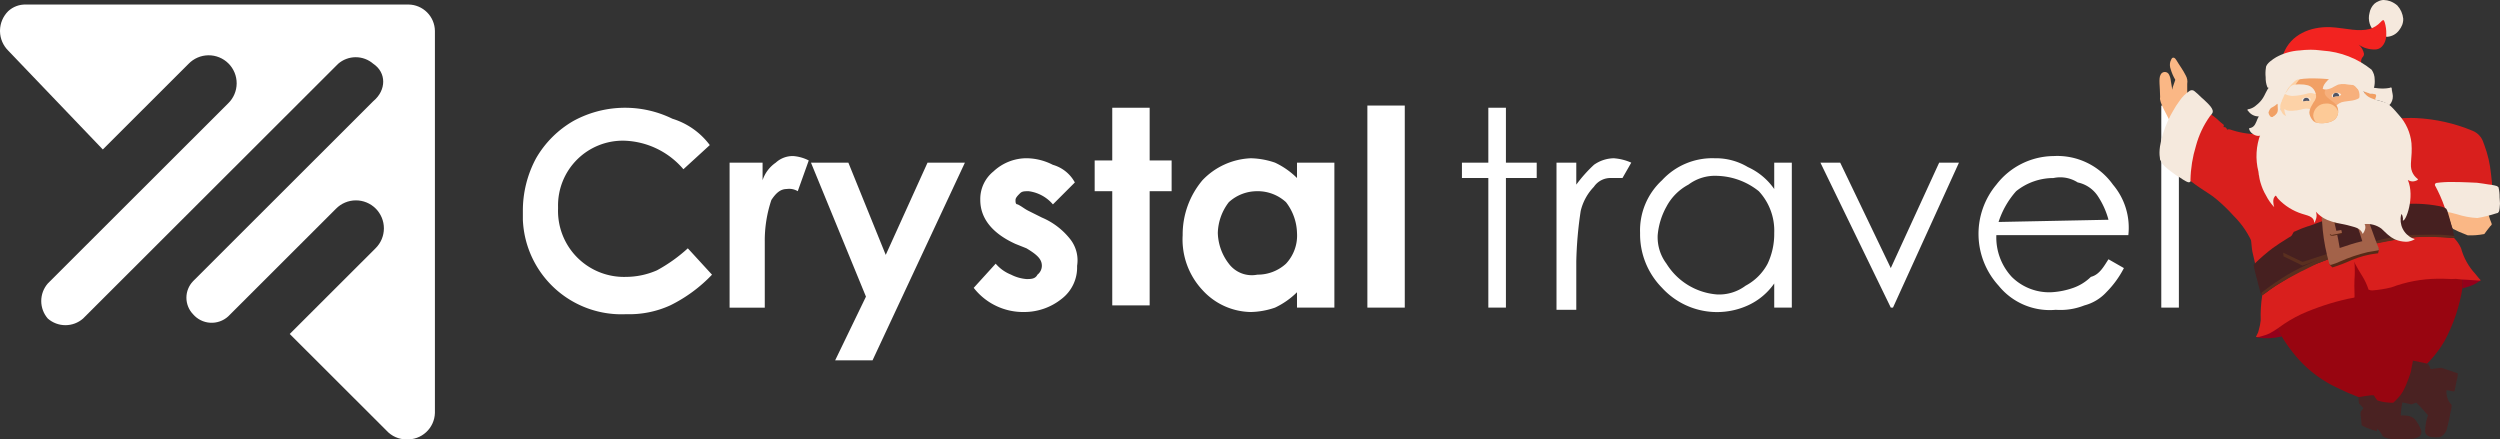
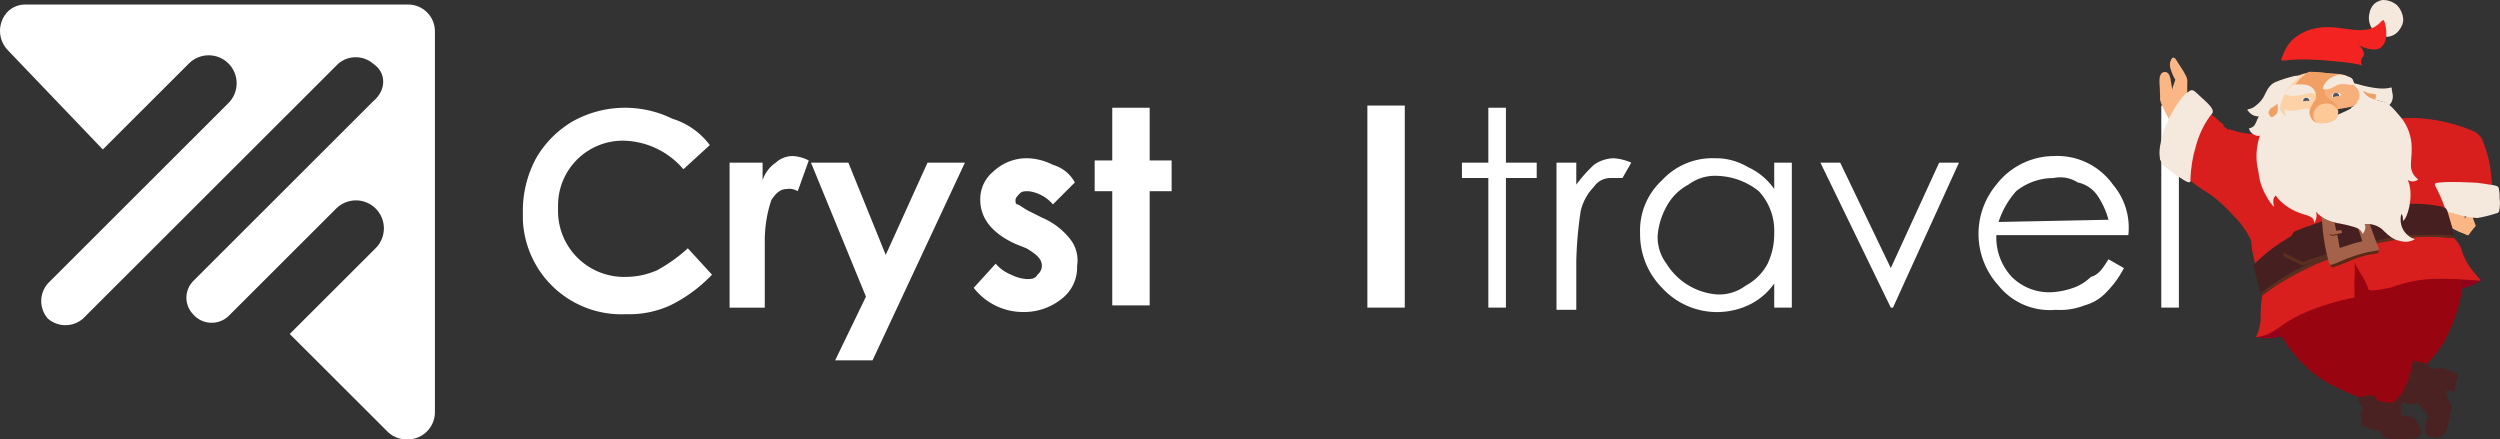
<svg xmlns="http://www.w3.org/2000/svg" xmlns:xlink="http://www.w3.org/1999/xlink" width="330" height="58" viewBox="0 0 330 58">
  <rect x="0" y="0" width="330" height="58" fill="#333333" stroke="none" />
  <defs>
    <clipPath id="clip-path">
      <path id="Path_5512" data-name="Path 5512" d="M3.412.3a3.3,3.3,0,0,0-2.324.87A3.673,3.673,0,0,0,0,3.722v.11A3.673,3.673,0,0,0,1.088,6.386L13.572,19.432,24.892,8.126a3.693,3.693,0,1,1,5.226,5.218L6.314,37.118a3.526,3.526,0,0,0,0,4.638,3.534,3.534,0,0,0,4.644,0L44.632,8.126a3.531,3.531,0,0,1,4.646,0c1.742,1.16,1.742,3.478,0,4.928l-23.8,23.774a3.147,3.147,0,0,0,0,4.348,3.242,3.242,0,0,0,4.644.29L44.344,27.26a3.692,3.692,0,1,1,5.224,5.218L38.246,43.786,51.02,56.542a3.546,3.546,0,0,0,2.612,1.16,3.6,3.6,0,0,0,3.776-3.48V3.778A3.529,3.529,0,0,0,53.922.3Z" transform="translate(0 -0.298)" fill="#fff" />
    </clipPath>
    <clipPath id="clip-path-2">
      <path id="Path_5513" data-name="Path 5513" d="M155.8,25.83c-.078-.006-.14.016-.148.092a.036.036,0,0,0-.024,0c-.022.012-.016.038-.014.06.17,1.424.124,1.172.154,1.43a3.034,3.034,0,0,0,.3.322c.088.112.188.218.282.32a1.939,1.939,0,0,1-.156.244c-.318.288-.206.62-.164.994.028.212.066.692.1,1.016.008.006.088.08.108.08a1.471,1.471,0,0,0,.138.076h0c.1.05.17.076.18.082l0,0c.034.016.134.058.224.1h0l0,0,0,0h0s.42.172.558.218c.106.036.154.054.2.066s.074.024.148.046c.016.006.19.054.232.066.1.032.162.06.184.046h0l0,0,.016-.016.01-.014.02-.028c.008-.01,0,0,.018-.266a2.774,2.774,0,0,1,.726.976c.008.008.114.09.148.114l0,0v0l0,0c.042.026.108.056.118.062l0,0c.012.006.066.032.092.042a3.4,3.4,0,0,0,.78.174c.074.01.322.032.364.032-.008,0,.13.008.264.006l.16,0c.678-.058,1.926-.048,2.042-.064a3.1,3.1,0,0,0,.55-.13h0l0,0,.146-.064h0v0a.432.432,0,0,1,.042-.02l0,0a1.2,1.2,0,0,0,.114-.072l0,0,0,0,.006,0,.024-.022,0,0,.006-.006h0l.014-.01,0,0a.722.722,0,0,0,.194-.262l.008-.026c.136-.472-.046-.676-.268-1.158-.486-.842-.722-1.19-1.744-1.3a2.4,2.4,0,0,0-.656,0,9,9,0,0,1,.29-2.09,7.555,7.555,0,0,0,.24-.936c.044-.068-.08-.09-.068-.006a2.358,2.358,0,0,1-.166.558,4.565,4.565,0,0,0-2.458-.672c-.476-.01-.776-.03-1.11-.048-.3-.014-.624-.026-1.12-.026-.306,0-.678.006-1.15.016" transform="translate(-155.61 -25.814)" fill="none" />
    </clipPath>
    <linearGradient id="linear-gradient" x1="-30.794" y1="0.791" x2="-30.596" y2="0.791" gradientUnits="objectBoundingBox">
      <stop offset="0" stop-color="#5e2c29" />
      <stop offset="0.68" stop-color="#512524" />
      <stop offset="1" stop-color="#4a2222" />
    </linearGradient>
    <clipPath id="clip-path-3">
      <path id="Path_5516" data-name="Path 5516" d="M162.168,15.952c-.442.1-.878.206-1.312.33-.744.2-1.2.188-2.546.586-.664.188-1.35.308-2.02.47a2.178,2.178,0,0,0-1.22.468c-.082.122-.008.276.032.418.172.654.436,1.278.624,1.926.016.048.024.094.038.14l.012.012c.67,2.738.824,2.632,1.6,5.454.172.656.316,1.322.538,1.968.22.67,1.16,2.848,1.34,3.218a2.453,2.453,0,0,0,1.336,1.552,3.282,3.282,0,0,0,1.006.236c.468.07.934.2,1.4.248.412.072.848.148,1.238.234.142.01.36.164.422-.024.2-.154.11-.15,1-1.044a15.994,15.994,0,0,0,1.376-1.7c.2-.33.434-.636.616-.978a22.055,22.055,0,0,0,2.37-7.032,7.537,7.537,0,0,0-.172-2.516,5.7,5.7,0,0,0-.828-2.52c-.292-.666-.946-1.724-1.1-1.628-.056.044.024.03.456.748a2.615,2.615,0,0,0-.778-.772,4.419,4.419,0,0,0-1.514-.186c-.254-.012-.52-.018-.792-.018a10.446,10.446,0,0,0-3.12.412" transform="translate(-155.032 -15.54)" fill="none" />
    </clipPath>
    <linearGradient id="linear-gradient-2" x1="-13.469" y1="1.269" x2="-13.381" y2="1.269" gradientUnits="objectBoundingBox">
      <stop offset="0" stop-color="#d30027" />
      <stop offset="0.269" stop-color="#c80022" />
      <stop offset="0.738" stop-color="#ab0317" />
      <stop offset="1" stop-color="#980510" />
    </linearGradient>
    <clipPath id="clip-path-4">
      <path id="Path_5518" data-name="Path 5518" d="M160.188,23.788l.02.012v0l-.006,0-.016,0-.01,0a.177.177,0,0,0-.078.084l-.008.02c-1.5,3.122-1.24,2.978-2.346,5.058a.036.036,0,0,0-.03.022c-.036.012-.036.06.022.08h0c.018.038,1.448.222,2.894.572.066-.008.232-.094.63-.242.486.458,1.31,1.428,1.544,1.67a6.633,6.633,0,0,0-.378,2.124c.042.55.468.722.956.774l.022.006.028,0,.03,0c.072.01.168.014.256.018l.05,0c.06,0,.116,0,.154,0s.118,0,.208-.014a.654.654,0,0,0,.09-.008,1.269,1.269,0,0,0,.284-.056l.026-.01a1.468,1.468,0,0,0,.178-.136,2.609,2.609,0,0,0,.206-.192l0,0v0a1.866,1.866,0,0,0,.352-.586c.048-.178.094-.358.138-.536.024-.09.046-.178.064-.268.018-.072.036-.144.052-.216.008-.04.018-.082.028-.124.032-.156.066-.314.1-.47.02-.092.036-.182.054-.272s.034-.18.05-.27v0c.008-.046.018-.094.026-.144a3,3,0,0,0,.148-.948.324.324,0,0,0-.036-.078,2.692,2.692,0,0,1-.294-.372,2.545,2.545,0,0,1-.346-1.526l.036.006c.594.068.98.264,1.034.074l.054-.244c.066-.306.12-.614.176-.924a4.021,4.021,0,0,0,.2-1.1c-.02-.06-.116-.08-.176-.092-.006,0-1.356-.464-1.842-.624-.1-.032-.162-.052-.172-.054-.21,0-.826.124-1.4.17a2.928,2.928,0,0,0-.338-.682c-.152-.046-.414-.1-.708-.17-.332-.068-.7-.144-1.026-.208-.4-.08-.714-.14-.766-.156a.531.531,0,0,0-.108-.028c-.022,0-.038.01-.034.044" transform="translate(-157.69 -23.744)" fill="none" />
    </clipPath>
    <linearGradient id="linear-gradient-3" x1="-23.071" y1="0.893" x2="-22.924" y2="0.893" xlink:href="#linear-gradient" />
    <clipPath id="clip-path-5">
      <path id="Path_5521" data-name="Path 5521" d="M168.143,34.36v0m-6.682-17.592a7.024,7.024,0,0,0-1.766.844c-1.526.822-1.43.562-3.494,1.8-2.072,1.174-4.37,1.944-6.41,3.08-.5.268-.4.222-.278.742.042.252.186.458.246.7a7.715,7.715,0,0,0,.484,1.094c.146.336.158.3.754,1.414a20.746,20.746,0,0,0,2.992,4.406,15.946,15.946,0,0,0,5.186,3.806,28.307,28.307,0,0,0,2.712,1.184,3.275,3.275,0,0,0,.562-.074c.264-.038.53-.1.794-.114a1.9,1.9,0,0,1,.694-.036,3.4,3.4,0,0,0,.344.516c.042.05.062.122.122.154a5.661,5.661,0,0,0,1.492.286,2.712,2.712,0,0,0,.6.018c.048-.044,0,0,.268-.252h0a8.638,8.638,0,0,0,.686-.748l0,0h0v0h0v0a4.361,4.361,0,0,0,.564-.968c.05-.1.106-.222.11-.232l0,0,.006-.016.01-.022v0l0-.008.042-.094v0h0v0l0,0a.311.311,0,0,0,.03-.07v0l0-.006.028-.066v0c.02-.06.19-.474.2-.514.008-.01.178-.446.3-.83l.086-.282c.038-.072.082-.534.13-.75a3.3,3.3,0,0,0,.132-.738c0-.068.018-.108.024-.17a.121.121,0,0,0-.134-.112.363.363,0,0,0-.016-.058c-.042-.042-.08-.084-.12-.128-.816-.63-1.864-1.674-2.472-2.232-.14.02-.142.046-.552.132-.018,0-.176.04-.238.06a.05.05,0,0,1-.062-.06,4.265,4.265,0,0,0,.136-.49l0-.04a.464.464,0,0,0-.03-.106c-.022-.056-.05-.074-.04-.1-.358-.374-1.35-1.31-1.02-1.7a1.684,1.684,0,0,0,.118-.288,2.863,2.863,0,0,0,.244-1.592,5.6,5.6,0,0,0-.012-.916,19.481,19.481,0,0,0-.366-2.3,33.51,33.51,0,0,0-1.016-3.266c-.084-.24-.2-.456-.3-.688-.036-.09-.082-.256-.208-.188a.1.1,0,0,0-.042.106.853.853,0,0,0-.628-.26,3.756,3.756,0,0,0-.914.2" transform="translate(-149.415 -16.57)" fill="none" />
    </clipPath>
    <linearGradient id="linear-gradient-4" x1="-10.579" y1="1.037" x2="-10.507" y2="1.037" xlink:href="#linear-gradient-2" />
    <clipPath id="clip-path-6">
      <path id="Path_5523" data-name="Path 5523" d="M144.341,3.806l-.034.01c-.076.014-.152-.01-.352.532a1.639,1.639,0,0,0,.048.97,6.114,6.114,0,0,0,.608,1.4c.008.014,0,.028-.006.044l0,.01c-.1.324-.234.64-.334.962-.078.32-.024.5-.112-.074-.028-.178-.07-.426-.13-.768a2.253,2.253,0,0,0-.236-.84.614.614,0,0,0-1.122.016c-.278.5-.07,1.53-.06,2.866v.106c-.168.654,1.044,2.514,1.254,3.132.042.078.038.234.152.234.052,0,.064-.036.088-.052a4.483,4.483,0,0,0,.466-.432,8,8,0,0,0,1.614-2.462c.08-.01.018-.306.014-.628-.02-.522,0-1.048-.008-1.574a1.637,1.637,0,0,0-.19-1.09c-.35-.716-.842-1.352-1.244-2.038a2.313,2.313,0,0,0-.174-.228c-.008-.014-.114-.068-.114-.072l-.026-.012a.174.174,0,0,0-.068-.01l-.03,0" transform="translate(-142.523 -3.804)" fill="none" />
    </clipPath>
    <linearGradient id="linear-gradient-5" x1="-31.375" y1="9.964" x2="-31.153" y2="9.964" gradientUnits="objectBoundingBox">
      <stop offset="0" stop-color="#fdcc9a" />
      <stop offset="0.441" stop-color="#fcc694" />
      <stop offset="0.989" stop-color="#fab785" />
      <stop offset="1" stop-color="#fab785" />
    </linearGradient>
    <clipPath id="clip-path-7">
      <path id="Path_5526" data-name="Path 5526" d="M147.009,7.266c-.192.016-.558.716-.6.828a18.389,18.389,0,0,0-2.132,5.324l0,.016-.012.046a4.843,4.843,0,0,0-.172,1.748,3.743,3.743,0,0,0,.182.638.64.64,0,0,0,.162.278c1.952,1.654,2.942,1.968,4.178,3.03a22.478,22.478,0,0,1,2.146,2.086,11.621,11.621,0,0,1,2.646,3.978.1.1,0,0,0,.158-.112,4.4,4.4,0,0,1,.376-1.424c.218-.96.314-1.942.442-2.914a32.631,32.631,0,0,0,.916-6.718c0-.4,0-.832-.01-1.284a13.755,13.755,0,0,0-.208-2.2c.03-.05.008-.138-.108-.136-.02,0-.118.016-.294.032a10.986,10.986,0,0,1-4.01-.484c-.242-.072-.522-.234-.76-.076-.028-.154-.016-.146-.174-.3a.391.391,0,0,0-.294-.048c.136-.338-.034-.35-.142-.452-.342-.246-.616-.564-.952-.82a13.732,13.732,0,0,1-1.316-1.074.023.023,0,0,0-.022-.014c-.02,0-.038.024,0,.058" transform="translate(-144.057 -7.208)" fill="none" />
    </clipPath>
    <linearGradient id="linear-gradient-6" x1="-13.257" y1="2.265" x2="-13.164" y2="2.265" gradientUnits="objectBoundingBox">
      <stop offset="0" stop-color="#e42d18" />
      <stop offset="0.793" stop-color="#db221b" />
      <stop offset="1" stop-color="#d91f1d" />
    </linearGradient>
    <clipPath id="clip-path-8">
      <path id="Path_5528" data-name="Path 5528" d="M146.508,6.041a4.674,4.674,0,0,0-1.33,1.314,10.888,10.888,0,0,0-.872,1.352c-.91,1.506-2.028,4.416-1.73,6.15.016.1,0,.37.116.384.164.566.962,1.148,1.37,1.456.292.192.548.43.856.6.368.186,1.062.774,1.5.822a.387.387,0,0,0,.212-.136,1.907,1.907,0,0,1-.016-.192v0a16.552,16.552,0,0,1,.724-4.486A12.173,12.173,0,0,1,149.174,9.4c.012-.018.184-.22.2-.236h0v0l.038-.054.068-.094c.362-.54-.588-1.308-1.044-1.768-.442-.34-1.34-1.368-1.576-1.286a.277.277,0,0,0-.08-.012.554.554,0,0,0-.27.088" transform="translate(-142.526 -5.953)" fill="none" />
    </clipPath>
    <linearGradient id="linear-gradient-7" x1="-19.626" y1="3.509" x2="-19.487" y2="3.509" gradientUnits="objectBoundingBox">
      <stop offset="0" stop-color="#fff7ed" />
      <stop offset="0.53" stop-color="#fbf1e7" />
      <stop offset="1" stop-color="#f5e9dd" />
    </linearGradient>
    <clipPath id="clip-path-9">
-       <path id="Path_5530" data-name="Path 5530" d="M162.3,16.6l0,0,0,0m0,0v0m-.676-1.894,0,0,0,0m-.126-.326,0,0,0,0m.144-1a1.706,1.706,0,0,0-.282.508l0,.018v0a3.315,3.315,0,0,0,.134.474l0,.008,0,0c.02.054.042.122.124.316a13.4,13.4,0,0,1,.516,1.418v0s.144.42.162.474a1.158,1.158,0,0,0,.094.186c.006.008.022.026.058.08a13.9,13.9,0,0,0,1.61.71c.206.082.34.16.41.142a9.462,9.462,0,0,0,2.034-.162.1.1,0,0,0,.092-.036c.24-.342.5-.674.76-1,.194-.2.264-.182.144-.476a6.886,6.886,0,0,1-.32-.908c-.032-.094-.026-.234-.134-.276a.889.889,0,0,0-.85.306.036.036,0,0,0-.022.032.407.407,0,0,0-.054.12,5.666,5.666,0,0,0-.02-.632l.008-.006c0-.01-.038-.256-.038-.268l-.012-.008,0,0a.746.746,0,0,1-.166-.072,16.367,16.367,0,0,0-3.6-.872,3.889,3.889,0,0,0-.564-.106.127.127,0,0,0-.084.03" transform="translate(-161.353 -13.354)" fill="none" />
+       <path id="Path_5530" data-name="Path 5530" d="M162.3,16.6l0,0,0,0m0,0v0m-.676-1.894,0,0,0,0m-.126-.326,0,0,0,0m.144-1a1.706,1.706,0,0,0-.282.508l0,.018v0a3.315,3.315,0,0,0,.134.474l0,.008,0,0c.02.054.042.122.124.316a13.4,13.4,0,0,1,.516,1.418v0s.144.42.162.474a1.158,1.158,0,0,0,.094.186c.006.008.022.026.058.08a13.9,13.9,0,0,0,1.61.71c.206.082.34.16.41.142c.24-.342.5-.674.76-1,.194-.2.264-.182.144-.476a6.886,6.886,0,0,1-.32-.908c-.032-.094-.026-.234-.134-.276a.889.889,0,0,0-.85.306.036.036,0,0,0-.022.032.407.407,0,0,0-.054.12,5.666,5.666,0,0,0-.02-.632l.008-.006c0-.01-.038-.256-.038-.268l-.012-.008,0,0a.746.746,0,0,1-.166-.072,16.367,16.367,0,0,0-3.6-.872,3.889,3.889,0,0,0-.564-.106.127.127,0,0,0-.084.03" transform="translate(-161.353 -13.354)" fill="none" />
    </clipPath>
    <linearGradient id="linear-gradient-8" x1="-59.021" y1="4.684" x2="-58.655" y2="4.684" xlink:href="#linear-gradient-5" />
    <clipPath id="clip-path-10">
      <path id="Path_5533" data-name="Path 5533" d="M159.695,7.84c-.652.034-1.3.068-1.954.05a2.31,2.31,0,0,0-.332.018,1.189,1.189,0,0,1-.246.014c-.03-.006-.054-.012-.068.022V7.96l-.016,0a.132.132,0,0,0-.106.044.661.661,0,0,0,.054.48,19.947,19.947,0,0,0,2.2,3.8c.764.982,1.986,1.422,2.94,2.182.246.21.494.42.754.61-.016.082.074.12.676.922.068.092.058.084.444.116.176.336.462.976.61.65a.078.078,0,0,0,.036.056c.164.274,1.962,0,4.626.28a11.332,11.332,0,0,1,1.428.084,4.414,4.414,0,0,1,.96.19,2.284,2.284,0,0,1,.31.12.275.275,0,0,0,.024-.192,16.238,16.238,0,0,0-.164-2.11,15.075,15.075,0,0,0-.888-3.85l0-.008c0-.014-.132-.3-.126-.328a2.448,2.448,0,0,0-1.434-1.532A22.183,22.183,0,0,0,162,7.8c-.23-.01-.456-.016-.684-.016-.546,0-1.086.028-1.624.056" transform="translate(-156.943 -7.784)" fill="none" />
    </clipPath>
    <linearGradient id="linear-gradient-9" x1="-20.72" y1="2.608" x2="-20.588" y2="2.608" xlink:href="#linear-gradient-6" />
    <clipPath id="clip-path-11">
      <path id="Path_5535" data-name="Path 5535" d="M169.1,12.7h0Zm-8.19-.564c-.54.172.07,1.18.334,1.914.482,1.25.5,1.524.774,1.73a1.881,1.881,0,0,0,.776.274c.274.078.546.142.822.214a10.334,10.334,0,0,0,2.692.5,16.7,16.7,0,0,0,2.492-.614c.028-.006.21-.05.218-.058.216-.208.176-.272.236-.642.03-.314.042-.448.046-.554v-.076c0-.132-.024-.282-.05-.78a4.873,4.873,0,0,0-.15-1.342,1.232,1.232,0,0,0-.192-.146l0,0a2.339,2.339,0,0,0-.322-.09,5.591,5.591,0,0,0-.772-.124c-.518-.074-1.032-.174-1.552-.228-.322-.01-1.812-.1-3.224-.1a13.768,13.768,0,0,0-2.126.122" transform="translate(-160.697 -12.01)" fill="none" />
    </clipPath>
    <linearGradient id="linear-gradient-10" x1="-34.841" y1="3.665" x2="-34.624" y2="3.665" xlink:href="#linear-gradient-7" />
    <clipPath id="clip-path-12">
      <path id="Path_5537" data-name="Path 5537" d="M161.368,9.317a26.673,26.673,0,0,0-3.556,1.1,23.223,23.223,0,0,0-2.51,1.008c-.248.1-.492.192-.732.29-.354.152-.684.354-1.03.526-.138.08-.314.166-.516.264a7.38,7.38,0,0,0-2.38,1.6,2.97,2.97,0,0,0-.826,1.37c0,.066-.19.432-.244.64a22.576,22.576,0,0,0-.922,4.73A12.985,12.985,0,0,0,148.684,24c.046.444.188.87.274,1.306.044.2.088.412.138.616a3.528,3.528,0,0,0,.47,1.162l0-.058c.386.134.942-.578,3.444-1.98.882-.494,2-1.072,3.448-1.734.44-.208.87-.43,1.324-.612.616-.238,1.234-.484,1.86-.7a30.536,30.536,0,0,1,6.278-1.382,20.351,20.351,0,0,1,6.064.06,7.944,7.944,0,0,1,2.546.868c-.016.008-.022.01.012.016a.205.205,0,0,0,.09.054.08.08,0,0,0,.064.016h.006c.014,0,.02,0,.02-.014a.042.042,0,0,0,.02-.026l.024.046a4.049,4.049,0,0,0-.17-1.442,13.269,13.269,0,0,0-.466-1.664,19.447,19.447,0,0,0-1.336-3,18.333,18.333,0,0,0-2.816-3.708c-.134-.136-.318-.348-.52-.58a14.017,14.017,0,0,0-1.16-1.262c-.114-.082-.252-.192-.448-.326-.6-.406-.562-.334-.828-.412a6.224,6.224,0,0,0-1.252-.234,14.58,14.58,0,0,0-1.626-.17,11.2,11.2,0,0,0-2.774.48" transform="translate(-148.57 -8.837)" fill="none" />
    </clipPath>
    <linearGradient id="linear-gradient-11" x1="-9.286" y1="1.496" x2="-9.223" y2="1.496" xlink:href="#linear-gradient-6" />
    <clipPath id="clip-path-13">
      <path id="Path_5538" data-name="Path 5538" d="M164.114,19.2h0m-1.606-.862a1.165,1.165,0,0,0,.028.214h0l0,.012a5.761,5.761,0,0,1,.008.708s0,.146-.028.478c.062-.014.708-.194,1.016-.306a4.935,4.935,0,0,0,.58-.244h.006c-.008,0,0,0,.186-.1.272-.194.394-.24.564-.364a.3.3,0,0,1,.048-.036c.026-.03.022-.07-.026-.064-.26-.1-1.3-.156-1.778-.24.106.01-.56-.07-.606-.076v.02" transform="translate(-162.508 -18.321)" fill="none" />
    </clipPath>
    <linearGradient id="linear-gradient-12" x1="-133.312" y1="14.914" x2="-132.492" y2="14.914" gradientUnits="objectBoundingBox">
      <stop offset="0" stop-color="#6b040b" />
      <stop offset="0.065" stop-color="#6e030c" />
      <stop offset="0.655" stop-color="#890017" />
      <stop offset="1" stop-color="#94001b" />
    </linearGradient>
    <clipPath id="clip-path-14">
      <path id="Path_5539" data-name="Path 5539" d="M149.084,22.961l0,0,0,0m2.636-1.272c.02.056.018.02,0,0m-1.866.892a4.657,4.657,0,0,1-.908.246c-.028.008-.056.026-.052.058l.02.01c0-.008,0,0,.086.036.01,0,.094.034.078.028h0s.046.018.116.036l0,0a9.531,9.531,0,0,0,1.414.074,10.869,10.869,0,0,0,1.7-.234l-.01-.018,0-.008c0-.008-.358-.64-.358-.646.022.02-.26-.444-.26-.454a.021.021,0,0,1,.018-.032l.02.01a.6.6,0,0,1-.022-.07v0a.2.2,0,0,1-.016-.036,6.23,6.23,0,0,1-1.828,1" transform="translate(-148.894 -21.581)" fill="none" />
    </clipPath>
    <linearGradient id="linear-gradient-13" x1="-86.969" y1="9.959" x2="-86.385" y2="9.959" xlink:href="#linear-gradient-12" />
    <clipPath id="clip-path-15">
      <path id="Path_5540" data-name="Path 5540" d="M165.833,15.277c-1.1.1-2.194.184-3.276.384-1.4.242-2.828.366-4.218.674a11.9,11.9,0,0,0-2.226.592,4.71,4.71,0,0,0-1.084.38.633.633,0,0,0-.076-.088c-.032-.014-.02.032-.012.048l.012.1a.018.018,0,0,0,0,.026,1.468,1.468,0,0,0,.136.608l.006.006c.138.24.28.48.434.708.14.358.278.616.388.838.19.374.68,1.238,1.042,1.79a8.033,8.033,0,0,1,.7,1.5.3.3,0,0,1,.022.064l0,0v.006a.208.208,0,0,1,.014.062l0,.022.046.022h0v0h0a1.081,1.081,0,0,0,.462.1,15.075,15.075,0,0,0,2.51-.4,17.871,17.871,0,0,1,6.08-1.144c.472-.014.918,0,1.308.018a6.852,6.852,0,0,0,1.136,0,13.381,13.381,0,0,0,1.5.118c.378.03.758.058,1.136.082.162.012.326.022.488.03a.168.168,0,0,0,.158-.06l-.012-.012c-.224-.224-.21-.224-.218-.228l0,0c-.074-.082-.01-.018-.49-.6a8.016,8.016,0,0,1-1.868-3.366,4.612,4.612,0,0,0-.962-1.394l0,0c-.062-.062-.126-.126-.19-.186a.737.737,0,0,0-.122-.09h0a1.308,1.308,0,0,0-.14-.07c-.034-.014-.064-.026-.094-.04a1.017,1.017,0,0,0-.45-.4,2.989,2.989,0,0,0-1.03-.156c-.372,0-.75.04-1.112.06" transform="translate(-154.932 -15.217)" fill="none" />
    </clipPath>
    <linearGradient id="linear-gradient-14" x1="-22.368" y1="1.726" x2="-22.224" y2="1.726" xlink:href="#linear-gradient-6" />
    <clipPath id="clip-path-16">
      <path id="Path_5541" data-name="Path 5541" d="M161.339,16.088a3.618,3.618,0,0,0-1.22.472c-.262.15-.544.246-.816.376-.5.228-.99.482-1.49.712-1.452.59-2.41.95-3.2,1.3a12.315,12.315,0,0,0-2.714,1.644,6.276,6.276,0,0,0-1.062.8,10.9,10.9,0,0,0-.97.988.11.11,0,0,0,.016.152,1.978,1.978,0,0,0-.148.352l-.006.016a17.8,17.8,0,0,0-.2,3.312,6.813,6.813,0,0,1-.244,1.23,1.918,1.918,0,0,1-.1.362,5.011,5.011,0,0,1-.23.474v0l0,0v0l0,0,0,.006a.551.551,0,0,1-.054.092.079.079,0,0,0,.03.02.057.057,0,0,0,.038.014.341.341,0,0,0,.108.008,1.93,1.93,0,0,0,.582-.116,6.547,6.547,0,0,0,.964-.334h0v0c.026-.014.114-.056.152-.076s.17-.1.208-.122c.088-.052.07-.04.122-.068l.052-.03h0c.008,0,.128-.076.136-.082s.578-.368.628-.418a17.5,17.5,0,0,1,2.978-1.78,32.515,32.515,0,0,1,6.138-2.022c.632-.14.782-.112.876-.2l0,0V23.16a1.03,1.03,0,0,1,0-.11v-.122c0-.052,0-.1,0-.154s0-.086,0-.13c0-.028-.006-.06-.008-.088l0-.042a.519.519,0,0,1,0-.056l0-.076c-.02-.5-.018-1,0-1.506a15.436,15.436,0,0,0-.024-2.6.619.619,0,0,1,.016-.118,2.4,2.4,0,0,1,.042-.356.453.453,0,0,0-.212-.49c-.022-.11-.046-.218-.066-.33-.046-.238-.086-.476-.11-.716-.008-.1-.036-.194-.126-.194a.187.187,0,0,0-.068.014" transform="translate(-148.885 -16.074)" fill="none" />
    </clipPath>
    <linearGradient id="linear-gradient-15" x1="-18.533" y1="1.706" x2="-18.408" y2="1.706" xlink:href="#linear-gradient-6" />
    <clipPath id="clip-path-17">
      <path id="Path_5542" data-name="Path 5542" d="M167.882,13.541a19.308,19.308,0,0,0-3.654.59,9.228,9.228,0,0,0-1.776.456c-.244.062-3.046.812-3.052.814a46.905,46.905,0,0,0-4.606,1.756,13.186,13.186,0,0,0-1.444.788c-.794.482-1.636,1.042-2.08,1.366a23.753,23.753,0,0,0-2.35,2.02c-.078.076-.128.132-.15.158,0,.046-.01.054-.022.144l0,.034c.068.446.25,1.1.278,1.208l.236.906c.064.226-.014.006.442,1.666.01.02,0,.02.044.036.024.008.062.024.126.052l0,0,.03-.024.032-.02h0l0,0,.016-.01c0-.006.238-.158.388-.262l.008,0a1.227,1.227,0,0,0,.11-.084h0c.014-.01.3-.218.388-.288l.028-.022,0,0,0,0,0,0h0l.088-.066v0h0c.006-.01.49-.342.5-.342h0v0h0l.01-.008,0,0h0l.006-.006,0,0,.008-.006h0v0c.008,0,.24-.16.252-.16h0v0l0,0h0l.006,0h0c.036-.016.178-.106.4-.248.532-.344,1.532-.992,2.686-1.588.244-.126.492-.25.744-.368.624-.314,1.744-.77,3.014-1.246.852-.32,1.772-.65,2.654-.954.166-.056.334-.112.5-.168,1.218-.41,2.316-.758,3-.94.054-.012.106-.028.154-.04.894-.22,1.806-.356,2.712-.514a25.137,25.137,0,0,1,7.062-.206l.1.006c.14.008.3.022.3.022l.038,0,0,0h0v0l.006-.006c.026-.03.1-.106.1-.114v0l.01-.018,0,0s0-.016,0-.034c-.048-.342-.784-3.038-.9-3.336l-.032-.092c-.016-.046-.034-.09-.034-.092-.124-.216-.092-.172-.214-.246-.006,0-.05-.034-.142-.076a2.828,2.828,0,0,0-.666-.2l-.014,0a18.084,18.084,0,0,0-5.39-.2" transform="translate(-148.746 -13.425)" fill="none" />
    </clipPath>
    <linearGradient id="linear-gradient-16" x1="-10.211" y1="1.753" x2="-10.142" y2="1.753" gradientUnits="objectBoundingBox">
      <stop offset="0" stop-color="#5a2a27" />
      <stop offset="0.181" stop-color="#562826" />
      <stop offset="0.327" stop-color="#4c2322" />
      <stop offset="0.354" stop-color="#4a2222" />
      <stop offset="1" stop-color="#462020" />
    </linearGradient>
    <clipPath id="clip-path-18">
      <path id="Path_5543" data-name="Path 5543" d="M152.3,16.882h0m0,0h0m0,0h0m1.69-.676,0,0,0,0M157,15.134l0,0,0,0m-4.536,1.672,0,0,0,0m8.456-2.964q-1.593.483-3.186,1c-.01.052-.046.036-.386.166-.106.04-.054.024-.344.128.008,0,0,0-.016.008.032-.012-.052.018-.1.034s-.214.082-.35.126c-.08.026-.156.054-.234.078s-.158.054-.238.084-.166.056-.248.086-.158.05-.236.08l-.238.088c-.076.032-.154.062-.234.088-.064.024-.128.05-.194.072l.008,0c-.08.028-.158.058-.236.086-.036.012-.072.026-.108.04s-.08.026-.12.04c-.148.052-.3.108-.444.158l-.006,0-.016,0h0l-.006,0-.016,0-.018.008-.01,0-.028.012-.326.114-.162.06c-.052.018-.1.034-.15.052-.076.03-.148.06-.222.088l-.1.042c-.048.02-.506.22-.5.218l0,0h0l0,0h-.006l-.008,0-.012.006.008,0c-.04.018-.078.038-.116.054h0v0h0c-.018.008-.018.01-.016.008l0,0h-.006l0,0-.006,0h0l-.006,0-.012.006,0,0-.04.016a.906.906,0,0,1-.11.046l-.038.014-.006.012a10.355,10.355,0,0,0-.492.918c-.268.6-.62,1.156-.884,1.752.008.078.026.276.034.36a4.148,4.148,0,0,0,.83.4,11.735,11.735,0,0,0,1.59.676c0,.05.054.072.1.054l.026-.006a.1.1,0,0,0,.058.012.1.1,0,0,0,.084-.052c4.54-1.23,7.722-2.6,9.174-2.924.374-.064.084-.418.044-.634a2.753,2.753,0,0,0-.114-.328c-.118-.276-.2-.566-.312-.842-.412-1.144-.942-2.038-1.034-2.408l.048-.012c.1-.03.09-.224-.082-.172-.014-.086-.062-.122-.11-.122a.13.13,0,0,0-.106.186" transform="translate(-150.691 -13.656)" fill="none" />
    </clipPath>
    <linearGradient id="linear-gradient-17" x1="-24.57" y1="4.088" x2="-24.407" y2="4.088" xlink:href="#linear-gradient-16" />
    <clipPath id="clip-path-19">
      <path id="Path_5544" data-name="Path 5544" d="M153.135,17.864v0m3.324-.988v0m.05-.02,0,0,0,0-.006,0m-5.792-.148h0m5.948-.024c-.094.038-.086.03-.034.018a.052.052,0,0,1,.022.1c-.03.012-.094.032-.142.05l-.006,0c.024-.008-.024.012-.046.02h0l-.014.006-.2.072c-.184.062-.4.136-.412.14.008,0-.012,0-.148.048s-.13.038-.3.092c-.068.02-.028.01-.2.062,0,0-.27.1-.554.186,0,0-.342.112-.358.118-.144.048-.224.076-.284.094l-.226.07c-.012,0-.216.072-.264.084a1.079,1.079,0,0,1-.222.054c-.016,0-.01.01-.03.012a.219.219,0,0,1-.07-.024.159.159,0,0,1-.044-.026h-.006l0,0-.094-.044L153,17.8c-.008,0-1.73-.822-1.72-.822h0c-.008-.006-.256-.112-.562-.274v0l0,0c-.034-.016-.026-.034-.016.1,0,.01.03.368.03.374.024.014.048.026.074.038h0c.106.056,1.076.506,2.276,1.112.066.034,0,0,.158.078.026-.006,2.266-.82,3.438-1.218.206-.016.268,0,.32-.064a.109.109,0,0,0,.022-.058.1.1,0,0,0-.024-.154.349.349,0,0,0-.022-.078c-.044-.116-.094-.186-.184-.186a.3.3,0,0,0-.118.03" transform="translate(-150.689 -16.654)" fill="none" />
    </clipPath>
    <linearGradient id="linear-gradient-18" x1="-47.207" y1="14.045" x2="-46.893" y2="14.045" gradientUnits="objectBoundingBox">
      <stop offset="0" stop-color="#7b4532" />
      <stop offset="1" stop-color="#5a2f1f" />
    </linearGradient>
    <clipPath id="clip-path-20">
      <path id="Path_5545" data-name="Path 5545" d="M162.163,15.505a30.111,30.111,0,0,0-3.3.362,18.966,18.966,0,0,0-2.058.494c-.026.008-.05.016-.076.026a.1.1,0,0,0-.012.048.244.244,0,0,0,.09.2.131.131,0,0,0,.082.04c.012,0,2.338-.454,2.962-.578a24.987,24.987,0,0,1,2.56-.284,23.871,23.871,0,0,1,3,.026l1.268.052h0l.016,0h0l.138.006c.132,0,.278.012.236.012l.076.008.018-.014,0,0,.01-.006a.347.347,0,0,0,.04-.03c.008-.012.056-.064.07-.08a.2.2,0,0,0,.01-.036v0s0-.006,0-.02l-.008,0-.016-.01h0a.747.747,0,0,0-.288-.082l-.07-.008h0l-.008,0-.028,0h-.01c-.014,0-.092-.012-.094-.012h0l-.028,0-.224-.026c-.114-.014-.224-.03-.228-.032-.1-.006-.166-.01-.318-.026l-.024,0h0c-.056-.028-.812-.038-1.648-.038-.852,0-1.786.01-2.14.024" transform="translate(-156.719 -15.481)" fill="none" />
    </clipPath>
    <linearGradient id="linear-gradient-19" x1="-29.563" y1="22.607" x2="-29.374" y2="22.607" xlink:href="#linear-gradient-18" />
    <clipPath id="clip-path-21">
      <path id="Path_5546" data-name="Path 5546" d="M157.659,16.991c-.91.374-1.468.616-1.52.638h0c-.024.014-.348.148-.956.44-.034.016-.558.266-.558.27s-.094.042-.258.122a24.267,24.267,0,0,0-3.158,1.862c-.112.086-.594.384-.942.65-.01.006-.358.268-.358.268-.218.168-.336.258-.4.306s-.076.056-.086.064l-.016.014h0c-.012.01-.092.074-.1.082-.036.176-.048.26-.056.294l0,.018v0l.012.006,0,0,0,0a.149.149,0,0,0,.1.036h.026l.016,0c.018,0,.024-.01.094-.064.03-.022.06-.042.086-.064l0,0s.114-.09.258-.2l.008,0c.124-.1.272-.212.394-.3.036-.024.072-.052.106-.074l.028-.022,0,0,0,0c.316-.224.614-.424.9-.608h0c.134-.088.266-.168.4-.248.824-.5,1.626-.916,2.688-1.486l.014-.01c.578-.284,1.166-.548,1.73-.856.592-.328,1.244-.5,1.858-.768a.52.52,0,0,0,.154-.082c.024-.018.05-.038.076-.056s.058-.026.042-.052a.022.022,0,0,0-.038,0,.814.814,0,0,1-.12.054c.018-.06-.052-.148-.092-.2.034-.01.112-.036.122-.066a.029.029,0,0,0-.022-.04c-.054.01-.11.026-.164.034a.113.113,0,0,0-.084-.046c-.064.03-.128.058-.194.084" transform="translate(-149.245 -16.907)" fill="none" />
    </clipPath>
    <linearGradient id="linear-gradient-20" x1="-33.085" y1="4.687" x2="-32.863" y2="4.687" xlink:href="#linear-gradient-18" />
    <clipPath id="clip-path-22">
      <path id="Path_5551" data-name="Path 5551" d="M160.177,16.365c-.018.018.008.026,0,.074a.452.452,0,0,0-.254-.008c-.578.078-1.158.18-1.728.312a16.7,16.7,0,0,0-4.37,1.724l0-.012c-.016-.038-.034-.074-.048-.11s-.052,0-.032.024c-.05.17.158.344.332.512.024.03.054.064.09.054A20.183,20.183,0,0,0,156.617,18a12.025,12.025,0,0,1,3.442-.91.082.082,0,0,0,.054-.006c.082.034.08-.078.1-.188a.734.734,0,0,0,.036-.408c0-.03-.02-.126-.058-.126l-.018.006" transform="translate(-153.735 -16.359)" fill="none" />
    </clipPath>
    <linearGradient id="linear-gradient-21" x1="-46.538" y1="9.493" x2="-46.235" y2="9.493" gradientUnits="objectBoundingBox">
      <stop offset="0" stop-color="#8a482c" />
      <stop offset="0.943" stop-color="#572a17" />
      <stop offset="1" stop-color="#572a17" />
    </linearGradient>
    <clipPath id="clip-path-23">
      <path id="Path_5552" data-name="Path 5552" d="M156.659,14.147a7.714,7.714,0,0,0-2.23.654c-.116.04-.222.1-.338.136a.177.177,0,0,0-.146.218c0,.118,0,.234,0,.352a.1.1,0,0,0,.17.064,14.014,14.014,0,0,1,2.732-.87.087.087,0,0,0,.15-.062c-.026-.146-.114-.276-.142-.422-.014-.07-.046-.092-.09-.092a.374.374,0,0,0-.1.022" transform="translate(-153.943 -14.125)" fill="none" />
    </clipPath>
    <linearGradient id="linear-gradient-22" x1="-100.417" y1="19.854" x2="-99.764" y2="19.854" xlink:href="#linear-gradient-21" />
    <clipPath id="clip-path-24">
      <path id="Path_5553" data-name="Path 5553" d="M155.192,14.325v0c-.008,0-.008,0,0,0m1.574-.5,0,0,0,0m.72-.208h0m-.1,1.436c.044.014.072.088.088.14v0c.922,2.468.912,2.652,1.11,3.232-1.272.316-1.472.4-2.984.9-.08-.372-.212-1.492-.7-3.348a.163.163,0,0,1,0-.06,14.355,14.355,0,0,1,2.422-.842h0a.48.48,0,0,0,.064-.022m-2.788-.5h0m2.938-.948c.016,0-.03.008-.054.016v0l-.72.208c-.1.028-.42.122-.412.12h0c-.01,0-.63.2-.64.2a2.571,2.571,0,0,1-.256.09l-.262.09-.008,0h0l-.018.006-.018.006c-.5.194-.55.212-.55.212l-.024.008-.028.012c-.09.034-.428.146-.648.236h0l-.012.006c.02-.01-.018.008-.044.018h0l-.028.014-.012,0c-.13.056-.244.108-.212.092-.1.046-.176.07-.294.132l-.032.018a.171.171,0,0,0-.01.054,2.879,2.879,0,0,0,.02.676,24.951,24.951,0,0,0,.652,4.448c0,.008.212.862.292,1.122a.23.23,0,0,0,.2.17,7.484,7.484,0,0,0,1.258-.468,20.758,20.758,0,0,1,3.63-1.224c.41-.082,1.094-.168,1.378-.232.254-.05-.108-.644-.142-.794-.392-.976-1.5-4.284-2.032-5.324a.422.422,0,0,1-.044-.106c-.01,0-.632.126-.93.192" transform="translate(-153.24 -13.411)" fill="none" />
    </clipPath>
    <linearGradient id="linear-gradient-23" x1="-32.644" y1="3.512" x2="-32.431" y2="3.512" gradientUnits="objectBoundingBox">
      <stop offset="0" stop-color="#ba7d51" />
      <stop offset="0.471" stop-color="#b77a50" />
      <stop offset="0.748" stop-color="#b0724d" />
      <stop offset="0.974" stop-color="#a46449" />
      <stop offset="1" stop-color="#a36249" />
    </linearGradient>
    <clipPath id="clip-path-25">
      <path id="Path_5554" data-name="Path 5554" d="M154.154,15.86h0m-.332-.076,0,0,0,0m-.052-.086v0m.252-.2c-.056.012-.076.06-.118.09-.008.006-.11.082-.134.108v.008c0,.014,0,.026,0,.016l0,.008h0l.008.01v0l.042.042a.317.317,0,0,1,.056.04c.038.02.02.014.054.02.016,0,.032.006.024.006l.08.008h0l.032,0h.088l.12-.01,0,0,0,0,0,0h0c.182-.024.856-.166,1.022-.21.146-.012.042-.2.034-.284l0-.018V15.33a.091.091,0,0,0-.05-.074,11.556,11.556,0,0,0-1.264.244" transform="translate(-153.77 -15.256)" fill="none" />
    </clipPath>
    <linearGradient id="linear-gradient-24" x1="-182.844" y1="45.509" x2="-181.655" y2="45.509" xlink:href="#linear-gradient-21" />
    <clipPath id="clip-path-26">
      <path id="Path_5555" data-name="Path 5555" d="M155.284,15.181a12.618,12.618,0,0,0-1.252.242c-.056.012-.078.062-.118.09-.1.08-.178.126-.14.184.024.036.072.038.106.064a.923.923,0,0,0,.11.07l.028,0,.036,0h0c.006,0,1.282-.242,1.322-.29l-.01-.04c0,.008,0,0-.044-.174-.034-.126-.02-.14-.036-.14h0" transform="translate(-153.764 -15.181)" fill="none" />
    </clipPath>
    <linearGradient id="linear-gradient-25" x1="-187.272" y1="42.522" x2="-186.054" y2="42.522" xlink:href="#linear-gradient-23" />
    <clipPath id="clip-path-27">
      <path id="Path_5558" data-name="Path 5558" d="M154.4,4.822a3.587,3.587,0,0,0-2.364,1.026,1.957,1.957,0,0,0,.3-.546c-.062.022-.048.016-.074.024-.326.76-1.338,1.2-1.676,2.794-.448,2.068.522,2.828.648,2.814.254.1.536.042,1.218-.132,1.862-.466,2.06-.388,2.074-.544.05.106.034.062,1.474-.266l-.934-5.208a5.945,5.945,0,0,0-.668.038" transform="translate(-150.473 -4.784)" fill="none" />
    </clipPath>
    <linearGradient id="linear-gradient-26" x1="-41.332" y1="6.518" x2="-41.056" y2="6.518" gradientUnits="objectBoundingBox">
      <stop offset="0" stop-color="#f7b07c" />
      <stop offset="0.555" stop-color="#fac192" />
      <stop offset="1" stop-color="#fdd2a7" />
    </linearGradient>
    <clipPath id="clip-path-28">
      <path id="Path_5559" data-name="Path 5559" d="M152.772,4.784l.934,5.208c.054.052.41-.054.542-.082,2.086-.468,3.21-.362,4.326-.986.22-.122.206-.09.244-.158.2-.348.138-.364.038-.514a1.226,1.226,0,0,0,.214-.932c-.05-.21-.286-.286-.436-.4-.622-.394-.878-1.288-1.616-1.654a2.793,2.793,0,0,0-1.332-.3c-.658-.05-1.884-.182-2.84-.182h-.074" transform="translate(-152.772 -4.784)" fill="none" />
    </clipPath>
    <linearGradient id="linear-gradient-27" x1="-47.921" y1="9.206" x2="-47.607" y2="9.206" gradientUnits="objectBoundingBox">
      <stop offset="0" stop-color="#fdd2a7" />
      <stop offset="0.445" stop-color="#fac192" />
      <stop offset="1" stop-color="#f7b07c" />
    </linearGradient>
    <clipPath id="clip-path-29">
      <path id="Path_5562" data-name="Path 5562" d="M155.059,5a.49.49,0,0,0-.028.056,1.235,1.235,0,0,0-.428.01,15.727,15.727,0,0,0-2.63.836l-.116.066-.008,0c-.036.022-.072.044-.108.068l-.008,0-.1.072,0,0c-.034.028-.066.05-.1.078l0,0a2.124,2.124,0,0,0-.358.386,2.78,2.78,0,0,0-.184.268l-.022.038c-.158.266-.276.54-.426.824l-.014.022a3.445,3.445,0,0,1-.744.968.964.964,0,0,1-.084.074l-.066.058c-.032.028-.064.052-.1.08a2.139,2.139,0,0,1-1,.546c-.072,0-.168,0-.194.072a.105.105,0,0,0-.008.034.1.1,0,0,0,.06.1l.016.006a1.659,1.659,0,0,0,1.43.75.316.316,0,0,0-.028.038,1.558,1.558,0,0,0-.154.3c-.19.452-.344,1.06-.944,1.19H148.7a.117.117,0,0,0-.142.15,1.114,1.114,0,0,0,.438.6,1.258,1.258,0,0,0,.726.294,1.183,1.183,0,0,0,.6-.154c.534-.184.648-.8.806-1.27a.661.661,0,0,0,.064-.212,1.65,1.65,0,0,1,.544-.572,1.65,1.65,0,0,0,.24-.2c.57-.482.474-1.358.544-1.74.076-.142.04-.05.142-.162.182-.16.08-.1.21-.352a12.892,12.892,0,0,1,.768-1.532c.092-.13.12-.168.124-.172h0l0,0,.008-.012h0a6.568,6.568,0,0,1,.826-.86,1.8,1.8,0,0,1,.2-.15,3.65,3.65,0,0,0,.312-.334l0,0a.356.356,0,0,0,.1-.242.05.05,0,0,0-.08-.032c0-.028-.018-.038-.034-.038a.039.039,0,0,0-.04.042" transform="translate(-148.329 -4.954)" fill="none" />
    </clipPath>
    <linearGradient id="linear-gradient-28" x1="-28.961" y1="4.693" x2="-28.764" y2="4.693" xlink:href="#linear-gradient-7" />
    <clipPath id="clip-path-30">
      <path id="Path_5564" data-name="Path 5564" d="M150.722,6.989l0,0a2.605,2.605,0,0,1-.492.32c-.226.124-.176.088-.218.138a.942.942,0,0,0-.226.382.42.42,0,0,0-.06.224.8.8,0,0,0,.08.23c.042.086.052.094.056.1h0a.948.948,0,0,0,.152.184h0a.732.732,0,0,0,.27.042,2.134,2.134,0,0,0,.636-.464A1.4,1.4,0,0,0,151,7.137a.431.431,0,0,0-.134-.288,1.158,1.158,0,0,1-.146.14" transform="translate(-149.718 -6.849)" fill="none" />
    </clipPath>
    <linearGradient id="linear-gradient-29" x1="-209.684" y1="24.971" x2="-208.283" y2="24.971" gradientUnits="objectBoundingBox">
      <stop offset="0" stop-color="#fdca97" />
      <stop offset="1" stop-color="#f1a065" />
    </linearGradient>
    <clipPath id="clip-path-31">
      <path id="Path_5565" data-name="Path 5565" d="M156.132,5.98h0m-.112.112a3.828,3.828,0,0,0,.178.574c.186.37.45.786.84.792.682-.018.634-.432.676-.744.01-.09.028-.214-.046-.27-.028-.02-.042-.016-.1-.012a3.488,3.488,0,0,1-.666-.05,1.612,1.612,0,0,1-.51-.264c-.06-.03-.258-.13-.262-.138h0l0,0a1.028,1.028,0,0,0-.106-.064l0,0a.222.222,0,0,0,0,.182" transform="translate(-156 -5.91)" fill="none" />
    </clipPath>
    <linearGradient id="linear-gradient-30" x1="-177.469" y1="29.832" x2="-176.331" y2="29.832" xlink:href="#linear-gradient-29" />
    <clipPath id="clip-path-32">
      <path id="Path_5566" data-name="Path 5566" d="M156.744,23.516h0M161.878,5.6a.421.421,0,0,0,.106.176c.08.1.152.19.224.294.052.074.1.152.148.228a1.719,1.719,0,0,1,.086,1.29.044.044,0,0,0-.022.04.942.942,0,0,1-.134.118c-.056.044-.21.19-.064.21.046-.006.06-.062.094-.092a.371.371,0,0,0,.074-.084l.008.01a3.193,3.193,0,0,1-.964.88.093.093,0,0,0-.054.12c-.448.246-.926.45-1.386.658a11.512,11.512,0,0,1-2.336.706,13.884,13.884,0,0,1-1.75.142,3.983,3.983,0,0,1-2.7-.43,1.038,1.038,0,0,1-.41-.106,1.235,1.235,0,0,1-.314-.2,1.035,1.035,0,0,1-.194-.248l0,0-.006-.012,0-.006v0a1.355,1.355,0,0,1-.208-.538.736.736,0,0,1-.016-.2,1.4,1.4,0,0,1,.1-.522v0l0,0,0-.006v0c.022-.07.032-.13.068-.22-.016-.1-.032-.17-.072-.2a.382.382,0,0,0-.076.062.58.58,0,0,0-.084.1.738.738,0,0,1-.058.1c-.028.038-.05.076-.074.114a1.148,1.148,0,0,0-.148.428c.1.794-.042.964-.3,1.224a1.444,1.444,0,0,1-.382.276,2.63,2.63,0,0,0-.336.21,4.08,4.08,0,0,1-.212.176.305.305,0,0,0-.036.036c-.026.026-.048.052-.07.078l-.02.032a.672.672,0,0,0-.062.086c-.012.018-.026.036-.038.056-.024.042-.05.082-.074.124s-.054.09-.086.14a11.173,11.173,0,0,0-.632,1.268,8.289,8.289,0,0,0-.288,4.994c.012.1.022.184.036.282.016.072,0,.182.048.242,0,.054.012.108.02.164,0,.028.008.054.014.082s.01.062.016.094.014.076.022.114l.024.112v0c.01.036.018.074.028.11s.018.072.028.11l.03.112c.044.146.09.292.142.438l.038.108c.04.108.082.214.124.32a4.045,4.045,0,0,0,.186.4l0,.006c.148.286.318.558.462.842l.02.036,0,0c.062.106.2.314.258.394.15.2.058.094.258.342.016.018.03.038.044.056l0,0,.026.032,0,0,.016.016c.026.03.08.094.118.134l.034.038.008.01.084.084a1.49,1.49,0,0,1-.078-.278l0-.032c-.008-.048-.014-.1-.018-.146v0l0,0v0a1.84,1.84,0,0,1-.026-.23v-.006a1.218,1.218,0,0,1,.034-.37l.006-.016,0-.014.012-.038.01-.024v0l.016-.042a1,1,0,0,1,.06-.112l.018-.028.012-.014c.016-.024.032-.048.05-.072l.03-.034.014-.012.018-.016.02-.008.016-.008a.031.031,0,0,1,.026,0h.008l0,0a.027.027,0,0,1,.016.02l.01.012.022.032.014.022.116.174a.535.535,0,0,1,.036.05c.01.008,0,.006.046.056.028.034.026.026.034.04a.1.1,0,0,1,.026.032l0,0v0a7.387,7.387,0,0,0,3.1,1.942c.618.222,1.556.3,1.628,1.11a.738.738,0,0,0,.022.09l0,.026.024-.046c.012-.022.024-.042.034-.064l.012-.028h0l.01-.018.014-.034.018-.044c.018-.042.034-.084.05-.124v0l0,0v0l.012-.034v0l0,0s.074-.212.074-.23l0,0c.008-.036.016-.072.022-.1l0-.008a1.5,1.5,0,0,0,.028-.214v-.024a1.585,1.585,0,0,0-.094-.534.224.224,0,0,1,.034.042,4.039,4.039,0,0,0,1.43,1.032l.014.008a7.789,7.789,0,0,0,1.286.408l.012,0a.36.36,0,0,0,.044.012c.166.038.33.072.5.1l.444.088c.07.014.136.028.2.044.04.01.082.018.122.03s.08.018.12.028.076.022.114.032c.728.218,1.478.28,1.818,1.01a.525.525,0,0,0,.036.108L163,25.26l0,0,0-.006v0l.006,0v0a1.165,1.165,0,0,0,.136-.232l0,0,0,0,0,0v0l0,0h0v0l.014-.03,0,0v0a.35.35,0,0,0,.018-.04v0l0,0c.024-.058.046-.114.064-.168.008-.024.018-.05.024-.074a1.233,1.233,0,0,0,.028-.124l.006-.042c0-.046,0-.084,0-.118v-.02a.569.569,0,0,0-.08-.318.314.314,0,0,0-.028-.05,3.16,3.16,0,0,1,2.21.584c.084.078.166.156.252.232.052.052.1.1.154.15l.006.006.236.222,0,0c.042.04.086.08.13.12s.076.068.116.1a3.9,3.9,0,0,0,.834.566c.02.008.038.018.058.028l.014.006c.032.014.062.028.094.04l.008,0a3.837,3.837,0,0,0,1.32.274l.046,0c.034,0,.07,0,.106,0a.666.666,0,0,0,.172-.018l.008,0,.014,0c.114-.026.224-.052.33-.082a2.043,2.043,0,0,0,.38-.154l.006,0,.028-.016c.024-.014.05-.028.068-.04l.018-.01a.1.1,0,0,0-.016-.056l-.048-.012a.7.7,0,0,1-.124-.042l-.018-.006-.04-.018-.012,0-.02-.01-.014,0a2.7,2.7,0,0,1-1.486-3.07c.008-.042.022-.088.032-.136a.687.687,0,0,1,.178.4,1,1,0,0,1,.014.468c.392.194,1.626-3.112.66-5.36a1.211,1.211,0,0,0,.646.2,1.32,1.32,0,0,0,.64-.19c.064-.038.06-.14-.036-.178a2.212,2.212,0,0,1-.682-.9c-.39-.926.062-1.816-.086-3.78a6.5,6.5,0,0,0-1.674-3.736c-.092-.1-.188-.218-.288-.332l-.076-.088c-.024-.028-.052-.058-.076-.088l-.162-.176c-.026-.03-.056-.06-.08-.09-.056-.058-.112-.114-.17-.172-.026-.03-.056-.056-.084-.086s-.06-.054-.088-.082-.06-.054-.09-.078a.808.808,0,0,0-.09-.078c-.028-.028-.06-.05-.09-.076h0A.367.367,0,0,0,166.4,8.2a.659.659,0,0,0-.062-.04,2.059,2.059,0,0,0-.384-.17c-.134-.046-.272-.082-.406-.118s-.292-.088-.434-.142a3.347,3.347,0,0,1-.972-.286,2.176,2.176,0,0,1-.782-.486,2.054,2.054,0,0,1-.274-.392c-.012-.028-.024-.052-.034-.078-.03-.06-.058-.116-.092-.172a2.73,2.73,0,0,0-.2-.282,2.646,2.646,0,0,0-.228-.268.614.614,0,0,0-.136-.1.891.891,0,0,0-.156-.066,2.027,2.027,0,0,0-.328-.048h0a.041.041,0,0,0-.036.052" transform="translate(-148.932 -5.544)" fill="none" />
    </clipPath>
    <linearGradient id="linear-gradient-31" x1="-11.082" y1="1.854" x2="-11.007" y2="1.854" xlink:href="#linear-gradient-7" />
    <clipPath id="clip-path-33">
      <path id="Path_5568" data-name="Path 5568" d="M153.666,7.169a2.745,2.745,0,0,0-.392.048,3.469,3.469,0,0,0-.42.1l-.006,0s-.146.038-.4.08l-.014,0h0a.561.561,0,0,1-.126.018H152.3l-.026,0-.044,0c-.01,0-.06.008-.084.01a3.536,3.536,0,0,1-.686.034,1.454,1.454,0,0,1-.462-.1l0,0a.786.786,0,0,1-.18-.108l-.042-.034a.152.152,0,0,0-.006.042,1.635,1.635,0,0,0,.044.362,3.463,3.463,0,0,0,.978,1.7l.008.008c.046.036.094.07.144.1a2.108,2.108,0,0,0,.326.172,2.926,2.926,0,0,0,.512.074,4.264,4.264,0,0,0,.6-.008c.08-.008.16-.016.238-.028s.164-.032.246-.05a2.709,2.709,0,0,0,.276-.08,4.007,4.007,0,0,0,.932-.856,1.155,1.155,0,0,0,.256-.67c.006-.17-.128-.276-.264-.354s-.286-.16-.472-.258a.023.023,0,0,1-.034.008l-.016-.01V7.4c.01.006,0,0,.024.016a.032.032,0,0,1-.016.058.243.243,0,0,1-.064-.032c-.036-.022-.092-.054-.178-.1-.008,0,.01,0-.28-.134-.02,0,0,0-.1-.02a.788.788,0,0,0-.092-.012l-.008,0-.076,0Z" transform="translate(-150.768 -7.169)" fill="none" />
    </clipPath>
    <linearGradient id="linear-gradient-32" x1="-69.914" y1="8.574" x2="-69.45" y2="8.574" xlink:href="#linear-gradient-7" />
    <clipPath id="clip-path-34">
-       <path id="Path_5569" data-name="Path 5569" d="M158.151,6.329c-.742.786-1.744.594-2.668.842a1.917,1.917,0,0,0-.6.346,4.991,4.991,0,0,0-.84.646,2.975,2.975,0,0,0-.276.274c-.066.088-.2.192-.132.312V8.743c.024.054.052.108.078.162l.012.022v.006a1.469,1.469,0,0,0,.372.49,2.505,2.505,0,0,0,2.854-.024,3.082,3.082,0,0,0,1.276-2.772V6.445a.248.248,0,0,0-.018-.066.041.041,0,0,0-.036-.058l-.022.008" transform="translate(-153.617 -6.321)" fill="none" />
-     </clipPath>
+       </clipPath>
    <linearGradient id="linear-gradient-33" x1="-52.726" y1="7.813" x2="-52.382" y2="7.813" xlink:href="#linear-gradient-7" />
    <clipPath id="clip-path-35">
      <path id="Path_5572" data-name="Path 5572" d="M152.408,5.513h0l0,0,0,0m.958-.748a2.9,2.9,0,0,0-.48.364c-.24.19-.474.38-.474.382h0l0,0a4.128,4.128,0,0,0-1.058,1.58c-.086.5.546.388,1.256.278.884-.142,1.886-.282,1.766.768a1.774,1.774,0,0,1-.132.346l-.018.034a2.281,2.281,0,0,1-.2.29c-.094.188-.348.62-.352.626a2.264,2.264,0,0,0-.09.242c.008-.008-.06.2-.06.22a.777.777,0,0,0-.006.426,1.843,1.843,0,0,0,.488.894l.036.034c.018.018.04.036.04.032a1.974,1.974,0,0,0,.272.158,3.414,3.414,0,0,0,1.836-.072l.078-.028c.008,0,.288-.11.288-.12v0c.024-.008.334-.21.328-.21a1.534,1.534,0,0,0,.18-1.878c-.6-.754-2.144-1.2-1.306-2.224.258-.312.848-.266,1.222-.53a.667.667,0,0,0,.054-1.174,13.144,13.144,0,0,0-3.378-.468.871.871,0,0,0-.286.026" transform="translate(-151.342 -4.739)" fill="none" />
    </clipPath>
    <linearGradient id="linear-gradient-34" x1="-35.893" y1="5.657" x2="-35.655" y2="5.657" gradientUnits="objectBoundingBox">
      <stop offset="0" stop-color="#fdca97" />
      <stop offset="0.484" stop-color="#f7b67f" />
      <stop offset="0.95" stop-color="#f1a065" />
      <stop offset="1" stop-color="#f1a065" />
    </linearGradient>
    <clipPath id="clip-path-36">
      <path id="Path_5575" data-name="Path 5575" d="M152.408,5.513h0l0,0,0,0m.958-.748a2.9,2.9,0,0,0-.48.364c-.24.19-.474.38-.474.382h0l0,0a4.128,4.128,0,0,0-1.058,1.58c-.086.5.546.388,1.256.278.884-.142,1.886-.282,1.766.768a1.936,1.936,0,0,1-.132.346l-.018.034a2.281,2.281,0,0,1-.2.29c-.094.188-.348.62-.352.626a2.264,2.264,0,0,0-.09.242c.008-.008-.06.2-.06.22a.777.777,0,0,0-.006.426,1.843,1.843,0,0,0,.488.894l.036.034c.018.018.04.036.04.032a1.974,1.974,0,0,0,.272.158,3.414,3.414,0,0,0,1.836-.072l.078-.028c.008,0,.288-.11.288-.12v0c.024-.008.334-.21.328-.21a1.534,1.534,0,0,0,.18-1.878c-.6-.754-2.144-1.2-1.306-2.224.258-.312.848-.266,1.222-.53a.667.667,0,0,0,.054-1.174,13.144,13.144,0,0,0-3.378-.468.871.871,0,0,0-.286.026" transform="translate(-151.342 -4.739)" fill="none" />
    </clipPath>
    <clipPath id="clip-path-37">
      <rect id="Rectangle_768" data-name="Rectangle 768" width="3.37" height="3.026" fill="none" />
    </clipPath>
    <clipPath id="clip-path-38">
      <path id="Path_5574" data-name="Path 5574" d="M152.671,8.416a1.548,1.548,0,0,0,1.7,1.442,1.664,1.664,0,0,0,1.67-1.58,1.548,1.548,0,0,0-1.7-1.442,1.665,1.665,0,0,0-1.67,1.58" transform="translate(-152.671 -6.834)" fill="none" />
    </clipPath>
    <radialGradient id="radial-gradient" cx="0.516" cy="0.63" r="0.59" gradientTransform="matrix(-0.976, 0.041, -0.044, -1.104, -174.077, 31.345)" gradientUnits="objectBoundingBox">
      <stop offset="0" stop-color="#f99476" />
      <stop offset="0.133" stop-color="#f99476" />
      <stop offset="0.397" stop-color="#f9a07d" />
      <stop offset="0.873" stop-color="#fcc091" />
      <stop offset="1" stop-color="#fdca97" />
    </radialGradient>
    <clipPath id="clip-path-39">
      <path id="Path_5576" data-name="Path 5576" d="M154.521,6.122a.888.888,0,0,0-.608.268.262.262,0,0,0-.014.126l0,.046c.03.166.1.178.2.148a.77.77,0,0,0,.08-.028l.16-.06.034-.008a.437.437,0,0,1,.1-.018,1.585,1.585,0,0,1,.226-.012.613.613,0,0,0,.164-.01.449.449,0,0,0,.22-.15l.016-.016a.1.1,0,0,0,.028-.094.866.866,0,0,0-.552-.194l-.06,0" transform="translate(-153.897 -6.12)" fill="none" />
    </clipPath>
    <linearGradient id="linear-gradient-35" x1="-223.876" y1="47.137" x2="-222.421" y2="47.137" gradientUnits="objectBoundingBox">
      <stop offset="0" stop-color="#fff7ed" />
      <stop offset="1" stop-color="#f5e9dd" />
    </linearGradient>
    <clipPath id="clip-path-40">
      <path id="Path_5577" data-name="Path 5577" d="M154.337,6.13a.41.41,0,0,0-.36.456.171.171,0,0,0,.052.116l.078-.028h0c.048-.02.1-.04.158-.058a.107.107,0,0,1,.036-.01.521.521,0,0,1,.1-.02,1.806,1.806,0,0,1,.22-.01.756.756,0,0,0,.17-.012.177.177,0,0,0,.006-.076.411.411,0,0,0-.412-.36l-.05,0" transform="translate(-153.973 -6.128)" fill="none" />
    </clipPath>
    <linearGradient id="linear-gradient-36" x1="-302.323" y1="51.785" x2="-300.358" y2="51.785" gradientUnits="objectBoundingBox">
      <stop offset="0" stop-color="#454545" />
      <stop offset="1" stop-color="#515463" />
    </linearGradient>
    <clipPath id="clip-path-41">
      <path id="Path_5580" data-name="Path 5580" d="M152.481,6.434a.992.992,0,0,0-.424.114l-.014.01c-.1.072-.15.154-.118.232a.087.087,0,0,0,.018.036.28.28,0,0,0,.168.118,2.339,2.339,0,0,0,.408-.064c.028,0,.052,0,.078-.006a.47.47,0,0,1,.054,0c.058,0,.112.008.162.012.17.02.288.032.274-.168l0-.032a.256.256,0,0,0-.052-.13.962.962,0,0,0-.482-.128c-.024,0-.046,0-.07,0" transform="translate(-151.915 -6.43)" fill="none" />
    </clipPath>
    <linearGradient id="linear-gradient-37" x1="-231.428" y1="51.755" x2="-229.904" y2="51.755" xlink:href="#linear-gradient-35" />
    <clipPath id="clip-path-42">
      <path id="Path_5581" data-name="Path 5581" d="M152.373,6.458a.389.389,0,0,0-.366.408.1.1,0,0,0,.016.054,2.352,2.352,0,0,0,.406-.064.51.51,0,0,1,.078,0,.244.244,0,0,1,.054,0c.058,0,.112.008.164.012l.08.008a.127.127,0,0,0,.024-.1.381.381,0,0,0-.4-.316.565.565,0,0,0-.058,0" transform="translate(-152.005 -6.454)" fill="none" />
    </clipPath>
    <linearGradient id="linear-gradient-38" x1="-311.2" y1="56.473" x2="-309.153" y2="56.473" xlink:href="#linear-gradient-36" />
    <clipPath id="clip-path-43">
      <path id="Path_5588" data-name="Path 5588" d="M158.268,0c-.05,0-.1,0-.148.008a2.292,2.292,0,0,0-.79.3,1.722,1.722,0,0,0-.26.194,2.252,2.252,0,0,0-.64,1.228,2.549,2.549,0,0,0,.762,2.538,2.692,2.692,0,0,0,1.58.59,2.133,2.133,0,0,0,1.586-.886,2.986,2.986,0,0,0,.376-.652v0l.042-.11,0,0c.008-.024.014-.05.02-.074h0a1.03,1.03,0,0,0,.032-.112,1.861,1.861,0,0,0,.058-.558,3.049,3.049,0,0,0-.784-1.748,3.191,3.191,0,0,0-.914-.55A2.8,2.8,0,0,0,158.328,0Z" transform="translate(-156.34)" fill="none" />
    </clipPath>
    <radialGradient id="radial-gradient-2" cx="0.733" cy="0.381" r="0.746" gradientTransform="translate(-134.315 23.668) rotate(180) scale(1.035 0.999)" xlink:href="#linear-gradient-7" />
    <clipPath id="clip-path-44">
      <path id="Path_5590" data-name="Path 5590" d="M164.052,1.331c-.158,0-.256.146-.358.246a3.3,3.3,0,0,1-1.464.922c-1.476.372-3-.062-4.472-.194-.244-.028-.49-.044-.732-.054-2.644-.084-5.192.984-6.152,3.468a3.356,3.356,0,0,0-.258.692c-.032.038-.07.076-.056.132a.12.12,0,0,0,.086.088.137.137,0,0,0,.182.036c.732-.086,1.4-.134,2.04-.152a37.661,37.661,0,0,1,4.652.24,26.177,26.177,0,0,1,3.29.42c.074.02.15.066.224.092.064.07.2.014.122-.126a1.021,1.021,0,0,1,.06-.8c.078-.146.23-.238.256-.41a.994.994,0,0,0,.02-.15,2.044,2.044,0,0,0-.716-1.224,3.68,3.68,0,0,0,2.206.642c1.006-.034,1.486-1.142,1.45-2.028a4.9,4.9,0,0,0-.208-1.56,2.173,2.173,0,0,0-.094-.222.083.083,0,0,0-.074-.058h0" transform="translate(-150.558 -1.331)" fill="none" />
    </clipPath>
    <linearGradient id="linear-gradient-39" x1="-19.816" y1="5.227" x2="-19.684" y2="5.227" gradientUnits="objectBoundingBox">
      <stop offset="0" stop-color="#fd321b" />
      <stop offset="1" stop-color="#f22320" />
    </linearGradient>
    <clipPath id="clip-path-45">
      <path id="Path_5593" data-name="Path 5593" d="M153.958,3.379a7.326,7.326,0,0,0-3.022.89c-.388.23-1.348.848-1.352,1.374a4.661,4.661,0,0,0-.038,1.272,3.318,3.318,0,0,0,.216,1.294.427.427,0,0,0,.094.114.751.751,0,0,0,.16-.03c.066-.018.132-.042.2-.06a1.062,1.062,0,0,1,.192-.042c.058-.03.118-.056.178-.08q.483-.192.976-.354c.322-.1.652-.2.98-.284a4.455,4.455,0,0,1,.458-.1,11.553,11.553,0,0,1,3.2-.3,19.64,19.64,0,0,1,2.564.21,14.349,14.349,0,0,1,3.7,1.26c.188.1.362.21.554.322.09.04.17.124.258.174.068,0,.152.016.224.028.044-.04.028-.046.066-.086a1.041,1.041,0,0,0,.164-.312,3.145,3.145,0,0,0,.132-.438,3.323,3.323,0,0,0,.076-1.014,2.23,2.23,0,0,0-.41-1.3A11.475,11.475,0,0,0,157.066,3.4c-.11-.012-.224-.024-.34-.038a9.72,9.72,0,0,0-1.252-.078,12.42,12.42,0,0,0-1.516.1" transform="translate(-149.52 -3.281)" fill="none" />
    </clipPath>
    <linearGradient id="linear-gradient-40" x1="-35.818" y1="3.671" x2="-35.58" y2="3.671" xlink:href="#linear-gradient-7" />
    <clipPath id="clip-path-46">
      <path id="Path_5595" data-name="Path 5595" d="M155.238,5.534c.384.264.61.718,1.024.93a2.653,2.653,0,0,0,.692.192,5.022,5.022,0,0,0,.666.226l.038.006h0l0,0h.006s.142.02.188.028h.006l.04.008h0l.012,0h0l.006,0h0c.23.034.422.02.474.116a.314.314,0,0,1,.01.286c-.018.058-.124.36-.126.37a6.11,6.11,0,0,1,1.93.7,1.687,1.687,0,0,0,.432-1.18c-.018-.35-.144-.68-.15-1.03-.044-.19-.174-.068-.3-.042-1.708.35-4.14-.52-4.916-.688h-.01a.04.04,0,0,0-.022.074" transform="translate(-155.22 -5.46)" fill="none" />
    </clipPath>
    <linearGradient id="linear-gradient-41" x1="-57.105" y1="16.014" x2="-56.738" y2="16.014" xlink:href="#linear-gradient-7" />
    <clipPath id="clip-path-47">
      <path id="Path_5597" data-name="Path 5597" d="M154.168,6.714l0,0,0,0m-1.526-1.146c-.51.024-.828.018-1.152.362a.9.9,0,0,0-.116.142,1.505,1.505,0,0,0-.084.126c-.054.078-.176.276-.252.366-.006.012-.02.02-.024.026a.8.8,0,0,1-.13.114.34.34,0,0,1-.046.03l-.054.026c.06.218.838.322.966.342a8.127,8.127,0,0,0,2.142-.352c.146-.026.272-.036.276-.036a2.2,2.2,0,0,1,.548.094.414.414,0,0,1,.118.038l.02-.02a.153.153,0,0,0,.028-.05c-.03-.1-.07-.208-.092-.276a1.509,1.509,0,0,0-.9-.8,4.019,4.019,0,0,0-1.082-.13c-.056,0-.11,0-.166,0" transform="translate(-150.784 -5.566)" fill="none" />
    </clipPath>
    <linearGradient id="linear-gradient-42" x1="-73.165" y1="28.058" x2="-72.679" y2="28.058" xlink:href="#linear-gradient-7" />
    <clipPath id="clip-path-48">
      <path id="Path_5598" data-name="Path 5598" d="M157.426,6.222Zm-2.6-1.1a2.057,2.057,0,0,0-.93.6,3.023,3.023,0,0,0-.414.522,1.374,1.374,0,0,0-.174.5l-.006.05,0,.012.006,0a.9.9,0,0,0,.424.072,2.3,2.3,0,0,0,.662-.166c.848-.456.914-.508,1.244-.528a.573.573,0,0,1,.094-.02h.01l0,0a3.276,3.276,0,0,1,.956.068c-.024-.006-.006,0,.164.014a1.293,1.293,0,0,0,.556-.022h0l.034-.01a.486.486,0,0,0-.022-.168c0-.018-.01-.034-.012-.05-.152-.608-.31-.674-.876-.872a2.385,2.385,0,0,0-.882-.186,2.137,2.137,0,0,0-.842.184" transform="translate(-153.302 -4.936)" fill="none" />
    </clipPath>
    <linearGradient id="linear-gradient-43" x1="-67.387" y1="15.908" x2="-66.947" y2="15.908" xlink:href="#linear-gradient-7" />
  </defs>
  <g id="Group_2286" data-name="Group 2286" transform="translate(-109 -377)">
    <g id="Group_2285" data-name="Group 2285">
      <g id="Group_1989" data-name="Group 1989" transform="translate(109 377.596)">
        <g id="Group_1988" data-name="Group 1988" clip-path="url(#clip-path)">
          <rect id="Rectangle_675" data-name="Rectangle 675" width="81.184" height="81.184" transform="matrix(0.707, -0.707, 0.707, 0.707, -28.702, 28.702)" fill="#fff" />
        </g>
      </g>
      <path id="Path_5501" data-name="Path 5501" d="M59.185,12.039,55.7,15.229a10.674,10.674,0,0,0-7.838-3.77,8.549,8.549,0,0,0-8.708,8.7v.29a8.71,8.71,0,0,0,9,8.988,10.246,10.246,0,0,0,4.064-.87,20.628,20.628,0,0,0,4.066-2.9l3.192,3.48A19.463,19.463,0,0,1,53.959,33.2a13.009,13.009,0,0,1-5.806,1.16A13.017,13.017,0,0,1,34.509,21.9v-1.16a14.561,14.561,0,0,1,1.742-6.958,13.416,13.416,0,0,1,4.936-4.93,14.209,14.209,0,0,1,13.062-.29,9.717,9.717,0,0,1,4.936,3.48" transform="translate(143.509 384.111)" fill="#fff" />
      <path id="Path_5502" data-name="Path 5502" d="M48.443,11.17h4.064v2.32a4.514,4.514,0,0,1,1.742-2.32,3.3,3.3,0,0,1,2.322-.87,5.386,5.386,0,0,1,2.032.58l-1.452,4.058a2.185,2.185,0,0,0-1.45-.288c-.872,0-1.452.578-2.032,1.448a16.832,16.832,0,0,0-.872,5.51v8.7H48.153V11.17h.29" transform="translate(157.153 387.3)" fill="#fff" />
      <path id="Path_5503" data-name="Path 5503" d="M53.524,10.735H58.46l4.934,12.176L68.91,10.735h4.934L61.652,36.827H56.718l4.064-8.406Z" transform="translate(162.524 387.735)" fill="#fff" />
      <path id="Path_5504" data-name="Path 5504" d="M77.619,13.635l-2.9,2.9a5.054,5.054,0,0,0-3.194-1.74c-.58,0-.872,0-1.162.29s-.58.58-.58.87,0,.58.29.58c.58.29.872.58,1.452.868l1.742.87a9.448,9.448,0,0,1,3.774,2.9,4.516,4.516,0,0,1,.87,3.478A5.214,5.214,0,0,1,75.877,29a7.89,7.89,0,0,1-4.934,1.74,8.262,8.262,0,0,1-6.678-3.19l2.9-3.19a5.194,5.194,0,0,0,2.032,1.45,5.376,5.376,0,0,0,2.032.58c.58,0,1.16,0,1.45-.58a1.5,1.5,0,0,0,.582-1.16c0-.868-.582-1.448-2.032-2.318l-1.452-.58c-3.194-1.45-4.644-3.48-4.644-5.8a4.676,4.676,0,0,1,1.74-3.77,6.408,6.408,0,0,1,4.356-1.74,7.73,7.73,0,0,1,3.482.87,4.786,4.786,0,0,1,2.9,2.32" transform="translate(173.265 387.445)" fill="#fff" />
      <path id="Path_5505" data-name="Path 5505" d="M74.57,7.111h4.936v6.958h2.9v4.058h-2.9V33.2H74.57V18.127H72.248V14.069H74.57Z" transform="translate(181.248 384.111)" fill="#fff" />
-       <path id="Path_5506" data-name="Path 5506" d="M93.172,11.026h4.934V30.16H93.172V28.13a10.436,10.436,0,0,1-2.9,2.03,10.439,10.439,0,0,1-3.192.58,8.8,8.8,0,0,1-6.388-2.9,9.778,9.778,0,0,1-2.612-7.248,11.127,11.127,0,0,1,2.612-7.248,9.326,9.326,0,0,1,6.388-2.9,10.439,10.439,0,0,1,3.192.58,10.388,10.388,0,0,1,2.9,2.028Zm-5.226,3.768a5.52,5.52,0,0,0-3.774,1.45A6.925,6.925,0,0,0,82.72,20.3a6.931,6.931,0,0,0,1.452,4.06,3.783,3.783,0,0,0,3.774,1.448,5.522,5.522,0,0,0,3.774-1.448,5.421,5.421,0,0,0,1.452-4.06,6.925,6.925,0,0,0-1.452-4.058,5.523,5.523,0,0,0-3.774-1.45" transform="translate(187.032 387.446)" fill="#fff" />
      <rect id="Rectangle_672" data-name="Rectangle 672" width="4.936" height="26.672" transform="translate(289.494 390.932)" fill="#fff" />
      <path id="Path_5507" data-name="Path 5507" d="M99.972,7.111h2.322v7.248h4.064v2.03h-4.064v17.1H99.972v-17.1H96.488v-2.03h3.484Z" transform="translate(205.488 384.111)" fill="#fff" />
      <path id="Path_5508" data-name="Path 5508" d="M102.729,11.025h2.612v2.9a18.8,18.8,0,0,1,2.324-2.61,4.679,4.679,0,0,1,2.612-.87,6.836,6.836,0,0,1,2.322.58l-1.162,2.03h-1.45a2.639,2.639,0,0,0-2.322,1.16,6.882,6.882,0,0,0-1.742,3.188,51.393,51.393,0,0,0-.582,6.668v6.378h-2.612V11.025" transform="translate(211.729 387.445)" fill="#fff" />
      <path id="Path_5509" data-name="Path 5509" d="M128.275,11.025V30.161h-2.322v-3.19a8.537,8.537,0,0,1-3.484,2.9,9.841,9.841,0,0,1-11.322-2.32,10.056,10.056,0,0,1-2.9-7.248,8.986,8.986,0,0,1,2.9-6.958,9.012,9.012,0,0,1,6.968-2.9,8.2,8.2,0,0,1,4.354,1.16,8.537,8.537,0,0,1,3.484,2.9v-3.48h2.322m-9.87,1.74a5.84,5.84,0,0,0-3.774,1.16,6.989,6.989,0,0,0-2.9,2.9,9.422,9.422,0,0,0-1.162,3.77,5.81,5.81,0,0,0,1.162,3.768,8.641,8.641,0,0,0,6.676,4.06,5.84,5.84,0,0,0,3.774-1.16,6.982,6.982,0,0,0,2.9-2.9,9.221,9.221,0,0,0,.872-4.058,7.644,7.644,0,0,0-2.032-5.508,9.173,9.173,0,0,0-5.516-2.03" transform="translate(217.245 387.445)" fill="#fff" />
      <path id="Path_5510" data-name="Path 5510" d="M120.147,10.735h2.612l6.678,13.916,6.386-13.916h2.612l-8.708,19.134h-.29l-9.29-19.134" transform="translate(229.147 387.735)" fill="#fff" />
      <path id="Path_5511" data-name="Path 5511" d="M147.744,23.926l2.032,1.16a12.883,12.883,0,0,1-2.322,3.19,6.025,6.025,0,0,1-2.9,1.738,8.578,8.578,0,0,1-3.774.58,8.672,8.672,0,0,1-7.546-3.188,10.137,10.137,0,0,1-.292-13.336,9.634,9.634,0,0,1,7.548-3.77,9.015,9.015,0,0,1,7.838,3.77,8.784,8.784,0,0,1,2.032,6.668H132.938a7.655,7.655,0,0,0,2.032,5.508,7,7,0,0,0,5.226,2.03,10.33,10.33,0,0,0,2.9-.58,6.339,6.339,0,0,0,2.322-1.45c1.16-.29,1.742-1.45,2.322-2.32m0-5.218a10.674,10.674,0,0,0-1.452-3.19,4.228,4.228,0,0,0-2.612-1.738,4.259,4.259,0,0,0-3.194-.58,7.882,7.882,0,0,0-4.934,1.74A11.329,11.329,0,0,0,133.23,19Z" transform="translate(239.58 387.3)" fill="#fff" />
      <rect id="Rectangle_673" data-name="Rectangle 673" width="2.322" height="26.672" transform="translate(394.29 390.932)" fill="#fff" />
    </g>
    <g id="Group_2284" data-name="Group 2284">
      <g id="Group_1991" data-name="Group 1991" transform="translate(420.22 428.628)">
        <g id="Group_1990" data-name="Group 1990" clip-path="url(#clip-path-2)">
          <rect id="Rectangle_676" data-name="Rectangle 676" width="10.081" height="10.646" transform="translate(-2.975 4.34) rotate(-55.62)" fill="url(#linear-gradient)" />
        </g>
      </g>
      <g id="Group_2000" data-name="Group 2000" transform="translate(419.065 408.08)">
        <g id="Group_1999" data-name="Group 1999" clip-path="url(#clip-path-3)">
          <rect id="Rectangle_680" data-name="Rectangle 680" width="22.734" height="23.334" transform="translate(-8.552 6.187) rotate(-36.142)" fill="url(#linear-gradient-2)" />
        </g>
      </g>
      <g id="Group_2009" data-name="Group 2009" transform="translate(424.379 424.488)">
        <g id="Group_2008" data-name="Group 2008" clip-path="url(#clip-path-4)">
          <rect id="Rectangle_684" data-name="Rectangle 684" width="13.573" height="13.732" transform="matrix(0.774, -0.633, 0.633, 0.774, -5.043, 4.117)" fill="url(#linear-gradient-3)" />
        </g>
      </g>
      <g id="Group_2023" data-name="Group 2023" transform="translate(407.829 410.14)">
        <g id="Group_2022" data-name="Group 2022" clip-path="url(#clip-path-5)">
          <rect id="Rectangle_690" data-name="Rectangle 690" width="27.856" height="27.9" transform="translate(-9.678 6.975) rotate(-36.142)" fill="url(#linear-gradient-4)" />
        </g>
      </g>
      <g id="Group_2032" data-name="Group 2032" transform="translate(394.046 384.608)">
        <g id="Group_2031" data-name="Group 2031" clip-path="url(#clip-path-6)">
          <rect id="Rectangle_694" data-name="Rectangle 694" width="8.999" height="4.872" transform="translate(-1.154 8.475) rotate(-83.136)" fill="url(#linear-gradient-5)" />
        </g>
      </g>
      <g id="Group_2046" data-name="Group 2046" transform="translate(397.113 391.416)">
        <g id="Group_2045" data-name="Group 2045" clip-path="url(#clip-path-7)">
          <rect id="Rectangle_700" data-name="Rectangle 700" width="21.348" height="19.639" transform="matrix(0.57, -0.822, 0.822, 0.57, -8.57, 12.234)" fill="url(#linear-gradient-6)" />
        </g>
      </g>
      <g id="Group_2055" data-name="Group 2055" transform="translate(394.053 388.906)">
        <g id="Group_2054" data-name="Group 2054" clip-path="url(#clip-path-8)">
          <rect id="Rectangle_704" data-name="Rectangle 704" width="14.339" height="13.327" transform="translate(-6.079 7.898) rotate(-53.807)" fill="url(#linear-gradient-7)" />
        </g>
      </g>
      <g id="Group_2064" data-name="Group 2064" transform="translate(431.706 403.708)">
        <g id="Group_2063" data-name="Group 2063" clip-path="url(#clip-path-9)">
          <rect id="Rectangle_708" data-name="Rectangle 708" width="5.474" height="6.971" transform="translate(-0.805 4.227) rotate(-79.216)" fill="url(#linear-gradient-8)" />
        </g>
      </g>
      <g id="Group_2078" data-name="Group 2078" transform="translate(422.887 392.568)">
        <g id="Group_2077" data-name="Group 2077" clip-path="url(#clip-path-10)">
          <rect id="Rectangle_714" data-name="Rectangle 714" width="15.148" height="17.839" transform="translate(-3.718 8.023) rotate(-65.376)" fill="url(#linear-gradient-9)" />
        </g>
      </g>
      <g id="Group_2087" data-name="Group 2087" transform="translate(430.394 401.02)">
        <g id="Group_2086" data-name="Group 2086" clip-path="url(#clip-path-11)">
          <rect id="Rectangle_718" data-name="Rectangle 718" width="9.211" height="9.975" transform="translate(-2.62 2.985) rotate(-52.431)" fill="url(#linear-gradient-10)" />
        </g>
      </g>
      <g id="Group_2096" data-name="Group 2096" transform="translate(406.141 394.674)">
        <g id="Group_2095" data-name="Group 2095" clip-path="url(#clip-path-12)">
          <rect id="Rectangle_722" data-name="Rectangle 722" width="31.701" height="31.347" transform="translate(-9.187 8.584) rotate(-43.196)" fill="url(#linear-gradient-11)" />
        </g>
      </g>
      <g id="Group_2098" data-name="Group 2098" transform="translate(434.016 413.642)">
        <g id="Group_2097" data-name="Group 2097" clip-path="url(#clip-path-13)">
          <rect id="Rectangle_723" data-name="Rectangle 723" width="2.438" height="1.432" transform="translate(-0.002)" fill="url(#linear-gradient-12)" />
        </g>
      </g>
      <g id="Group_2100" data-name="Group 2100" transform="translate(406.788 420.162)">
        <g id="Group_2099" data-name="Group 2099" clip-path="url(#clip-path-14)">
          <rect id="Rectangle_724" data-name="Rectangle 724" width="3.424" height="1.49" transform="translate(-0.004)" fill="url(#linear-gradient-13)" />
        </g>
      </g>
      <g id="Group_2102" data-name="Group 2102" transform="translate(418.865 407.434)">
        <g id="Group_2101" data-name="Group 2101" clip-path="url(#clip-path-15)">
          <rect id="Rectangle_725" data-name="Rectangle 725" width="13.935" height="19.287" transform="matrix(0.375, -0.927, 0.927, 0.375, -2.761, 6.798)" fill="url(#linear-gradient-14)" />
        </g>
      </g>
      <g id="Group_2104" data-name="Group 2104" transform="translate(406.77 409.148)">
        <g id="Group_2103" data-name="Group 2103" clip-path="url(#clip-path-16)">
          <rect id="Rectangle_726" data-name="Rectangle 726" width="15.989" height="16.444" transform="matrix(0.33, -0.944, 0.944, 0.33, -3.849, 11.015)" fill="url(#linear-gradient-15)" />
        </g>
      </g>
      <g id="Group_2106" data-name="Group 2106" transform="translate(406.492 403.85)">
        <g id="Group_2105" data-name="Group 2105" clip-path="url(#clip-path-17)">
          <rect id="Rectangle_727" data-name="Rectangle 727" width="29.014" height="19.962" transform="translate(-3.671 1.239) rotate(-18.658)" fill="url(#linear-gradient-16)" />
        </g>
      </g>
      <g id="Group_2108" data-name="Group 2108" transform="translate(410.382 404.312)">
        <g id="Group_2107" data-name="Group 2107" clip-path="url(#clip-path-18)">
          <rect id="Rectangle_728" data-name="Rectangle 728" width="12.266" height="7.506" fill="url(#linear-gradient-17)" />
        </g>
      </g>
      <g id="Group_2110" data-name="Group 2110" transform="translate(410.377 410.308)">
        <g id="Group_2109" data-name="Group 2109" clip-path="url(#clip-path-19)">
          <rect id="Rectangle_729" data-name="Rectangle 729" width="6.384" height="1.758" transform="translate(-0.009 0)" fill="url(#linear-gradient-18)" />
        </g>
      </g>
      <g id="Group_2112" data-name="Group 2112" transform="translate(422.439 407.962)">
        <g id="Group_2111" data-name="Group 2111" clip-path="url(#clip-path-20)">
          <rect id="Rectangle_730" data-name="Rectangle 730" width="10.602" height="1.196" transform="translate(-0.009 0)" fill="url(#linear-gradient-19)" />
        </g>
      </g>
      <g id="Group_2114" data-name="Group 2114" transform="translate(407.49 410.814)">
        <g id="Group_2113" data-name="Group 2113" clip-path="url(#clip-path-21)">
          <rect id="Rectangle_731" data-name="Rectangle 731" width="9.022" height="5.16" fill="url(#linear-gradient-20)" />
        </g>
      </g>
      <g id="Group_2118" data-name="Group 2118" transform="translate(416.47 409.718)">
        <g id="Group_2117" data-name="Group 2117" clip-path="url(#clip-path-22)">
          <rect id="Rectangle_733" data-name="Rectangle 733" width="6.606" height="2.662" transform="translate(-0.042 0)" fill="url(#linear-gradient-21)" />
        </g>
      </g>
      <g id="Group_2120" data-name="Group 2120" transform="translate(416.886 405.25)">
        <g id="Group_2119" data-name="Group 2119" clip-path="url(#clip-path-23)">
          <rect id="Rectangle_734" data-name="Rectangle 734" width="3.066" height="1.498" transform="translate(-0.008)" fill="url(#linear-gradient-22)" />
        </g>
      </g>
      <g id="Group_2122" data-name="Group 2122" transform="translate(415.48 403.822)">
        <g id="Group_2121" data-name="Group 2121" clip-path="url(#clip-path-24)">
          <rect id="Rectangle_735" data-name="Rectangle 735" width="9.363" height="9.01" transform="translate(-1.403 7.912) rotate(-80.074)" fill="url(#linear-gradient-23)" />
        </g>
      </g>
      <g id="Group_2124" data-name="Group 2124" transform="translate(416.54 407.512)">
        <g id="Group_2123" data-name="Group 2123" clip-path="url(#clip-path-25)">
          <rect id="Rectangle_736" data-name="Rectangle 736" width="1.682" height="0.604" fill="url(#linear-gradient-24)" />
        </g>
      </g>
      <g id="Group_2126" data-name="Group 2126" transform="translate(416.528 407.362)">
        <g id="Group_2125" data-name="Group 2125" clip-path="url(#clip-path-26)">
          <rect id="Rectangle_737" data-name="Rectangle 737" width="1.642" height="0.65" transform="translate(-0.028 0)" fill="url(#linear-gradient-25)" />
        </g>
      </g>
      <g id="Group_2140" data-name="Group 2140" transform="translate(409.947 386.568)">
        <g id="Group_2139" data-name="Group 2139" clip-path="url(#clip-path-27)">
          <rect id="Rectangle_743" data-name="Rectangle 743" width="7.256" height="7.53" transform="matrix(0.967, -0.254, 0.254, 0.967, -1.865, 0.403)" fill="url(#linear-gradient-26)" />
        </g>
      </g>
      <g id="Group_2142" data-name="Group 2142" transform="translate(414.544 386.568)">
        <g id="Group_2141" data-name="Group 2141" clip-path="url(#clip-path-28)">
          <rect id="Rectangle_744" data-name="Rectangle 744" width="6.376" height="5.26" transform="translate(0 0)" fill="url(#linear-gradient-27)" />
        </g>
      </g>
      <g id="Group_2156" data-name="Group 2156" transform="translate(405.658 386.908)">
        <g id="Group_2155" data-name="Group 2155" clip-path="url(#clip-path-29)">
          <rect id="Rectangle_750" data-name="Rectangle 750" width="10.186" height="10.51" transform="matrix(0.833, -0.553, 0.553, 0.833, -3.706, 2.456)" fill="url(#linear-gradient-28)" />
        </g>
      </g>
      <g id="Group_2165" data-name="Group 2165" transform="translate(408.437 390.698)">
        <g id="Group_2164" data-name="Group 2164" clip-path="url(#clip-path-30)">
          <rect id="Rectangle_754" data-name="Rectangle 754" width="1.428" height="1.774" transform="translate(-0.013 0)" fill="url(#linear-gradient-29)" />
        </g>
      </g>
      <g id="Group_2167" data-name="Group 2167" transform="translate(421 388.82)">
        <g id="Group_2166" data-name="Group 2166" clip-path="url(#clip-path-31)">
          <rect id="Rectangle_755" data-name="Rectangle 755" width="1.758" height="1.548" transform="translate(-0.016)" fill="url(#linear-gradient-30)" />
        </g>
      </g>
      <g id="Group_2169" data-name="Group 2169" transform="translate(406.863 388.088)">
        <g id="Group_2168" data-name="Group 2168" clip-path="url(#clip-path-32)">
          <rect id="Rectangle_756" data-name="Rectangle 756" width="26.633" height="27.06" transform="translate(-6.501 18.623) rotate(-71.123)" fill="url(#linear-gradient-31)" />
        </g>
      </g>
      <g id="Group_2178" data-name="Group 2178" transform="translate(410.536 391.338)">
        <g id="Group_2177" data-name="Group 2177" clip-path="url(#clip-path-33)">
          <rect id="Rectangle_760" data-name="Rectangle 760" width="4.315" height="5.227" transform="translate(-1.024 2.029) rotate(-63.435)" fill="url(#linear-gradient-32)" />
        </g>
      </g>
      <g id="Group_2180" data-name="Group 2180" transform="translate(416.234 389.642)">
        <g id="Group_2179" data-name="Group 2179" clip-path="url(#clip-path-34)">
          <rect id="Rectangle_761" data-name="Rectangle 761" width="5.815" height="5.977" transform="matrix(0.613, -0.79, 0.79, 0.613, -1.862, 2.338)" fill="url(#linear-gradient-33)" />
        </g>
      </g>
      <g id="Group_2194" data-name="Group 2194" transform="translate(411.684 386.478)">
        <g id="Group_2193" data-name="Group 2193" clip-path="url(#clip-path-35)">
          <rect id="Rectangle_767" data-name="Rectangle 767" width="8.402" height="8.796" transform="matrix(0.938, -0.348, 0.348, 0.938, -2.369, 0.788)" fill="url(#linear-gradient-34)" />
        </g>
      </g>
      <g id="Group_2201" data-name="Group 2201" transform="translate(411.684 386.478)">
        <g id="Group_2200" data-name="Group 2200" clip-path="url(#clip-path-36)">
          <g id="Group_2199" data-name="Group 2199" transform="translate(2.658 4.19)" style="mix-blend-mode: darken;isolation: isolate">
            <g id="Group_2198" data-name="Group 2198">
              <g id="Group_2197" data-name="Group 2197" clip-path="url(#clip-path-37)">
                <g id="Group_2196" data-name="Group 2196" transform="translate(0 0)">
                  <g id="Group_2195" data-name="Group 2195" clip-path="url(#clip-path-38)">
                    <path id="Path_5573" data-name="Path 5573" d="M156.071,6.747l-3.421.139.033,3.234,3.421-.139Z" transform="translate(-152.692 -6.921)" fill="url(#radial-gradient)" />
                  </g>
                </g>
              </g>
            </g>
          </g>
        </g>
      </g>
      <g id="Group_2203" data-name="Group 2203" transform="translate(416.794 389.24)">
        <g id="Group_2202" data-name="Group 2202" clip-path="url(#clip-path-39)">
          <rect id="Rectangle_769" data-name="Rectangle 769" width="1.375" height="0.973" transform="translate(-0.184 0.059) rotate(-17.948)" fill="url(#linear-gradient-35)" />
        </g>
      </g>
      <g id="Group_2205" data-name="Group 2205" transform="translate(416.947 389.256)">
        <g id="Group_2204" data-name="Group 2204" clip-path="url(#clip-path-40)">
          <rect id="Rectangle_770" data-name="Rectangle 770" width="1.018" height="0.887" transform="matrix(0.902, -0.432, 0.432, 0.902, -0.249, 0.107)" fill="url(#linear-gradient-36)" />
        </g>
      </g>
      <g id="Group_2214" data-name="Group 2214" transform="translate(412.831 389.86)">
        <g id="Group_2213" data-name="Group 2213" clip-path="url(#clip-path-41)">
          <rect id="Rectangle_774" data-name="Rectangle 774" width="1.313" height="0.876" transform="translate(-0.178 0.05) rotate(-17.948)" fill="url(#linear-gradient-37)" />
        </g>
      </g>
      <g id="Group_2216" data-name="Group 2216" transform="translate(413.01 389.908)">
        <g id="Group_2215" data-name="Group 2215" clip-path="url(#clip-path-42)">
          <rect id="Rectangle_775" data-name="Rectangle 775" width="0.977" height="0.803" transform="translate(-0.21 0.09) rotate(-25.619)" fill="url(#linear-gradient-38)" />
        </g>
      </g>
      <g id="Group_2225" data-name="Group 2225" transform="translate(421.681 377)">
        <g id="Group_2224" data-name="Group 2224" clip-path="url(#clip-path-43)">
          <rect id="Rectangle_779" data-name="Rectangle 779" width="4.734" height="4.898" transform="translate(-0.175)" fill="url(#radial-gradient-2)" />
        </g>
      </g>
      <g id="Group_2234" data-name="Group 2234" transform="translate(410.115 379.662)">
        <g id="Group_2233" data-name="Group 2233" clip-path="url(#clip-path-44)">
          <rect id="Rectangle_783" data-name="Rectangle 783" width="15.164" height="11.1" transform="translate(-2.223 0.967) rotate(-23.703)" fill="url(#linear-gradient-39)" />
        </g>
      </g>
      <g id="Group_2248" data-name="Group 2248" transform="translate(408.041 383.562)">
        <g id="Group_2247" data-name="Group 2247" clip-path="url(#clip-path-45)">
-           <rect id="Rectangle_789" data-name="Rectangle 789" width="8.432" height="15.336" transform="translate(-1.127 5.573) rotate(-79.046)" fill="url(#linear-gradient-40)" />
-         </g>
+           </g>
      </g>
      <g id="Group_2257" data-name="Group 2257" transform="translate(419.44 387.92)">
        <g id="Group_2256" data-name="Group 2256" clip-path="url(#clip-path-46)">
          <rect id="Rectangle_793" data-name="Rectangle 793" width="5.436" height="2.94" transform="translate(-0.016 0)" fill="url(#linear-gradient-41)" />
        </g>
      </g>
      <g id="Group_2266" data-name="Group 2266" transform="translate(410.568 388.132)">
        <g id="Group_2265" data-name="Group 2265" clip-path="url(#clip-path-47)">
          <rect id="Rectangle_797" data-name="Rectangle 797" width="4.122" height="1.671" transform="translate(-0.024 0) rotate(-0.858)" fill="url(#linear-gradient-42)" />
        </g>
      </g>
      <g id="Group_2268" data-name="Group 2268" transform="translate(415.604 386.872)">
        <g id="Group_2267" data-name="Group 2267" clip-path="url(#clip-path-48)">
          <rect id="Rectangle_798" data-name="Rectangle 798" width="4.547" height="3.048" transform="translate(-0.531 0.156) rotate(-16.443)" fill="url(#linear-gradient-43)" />
        </g>
      </g>
    </g>
  </g>
</svg>